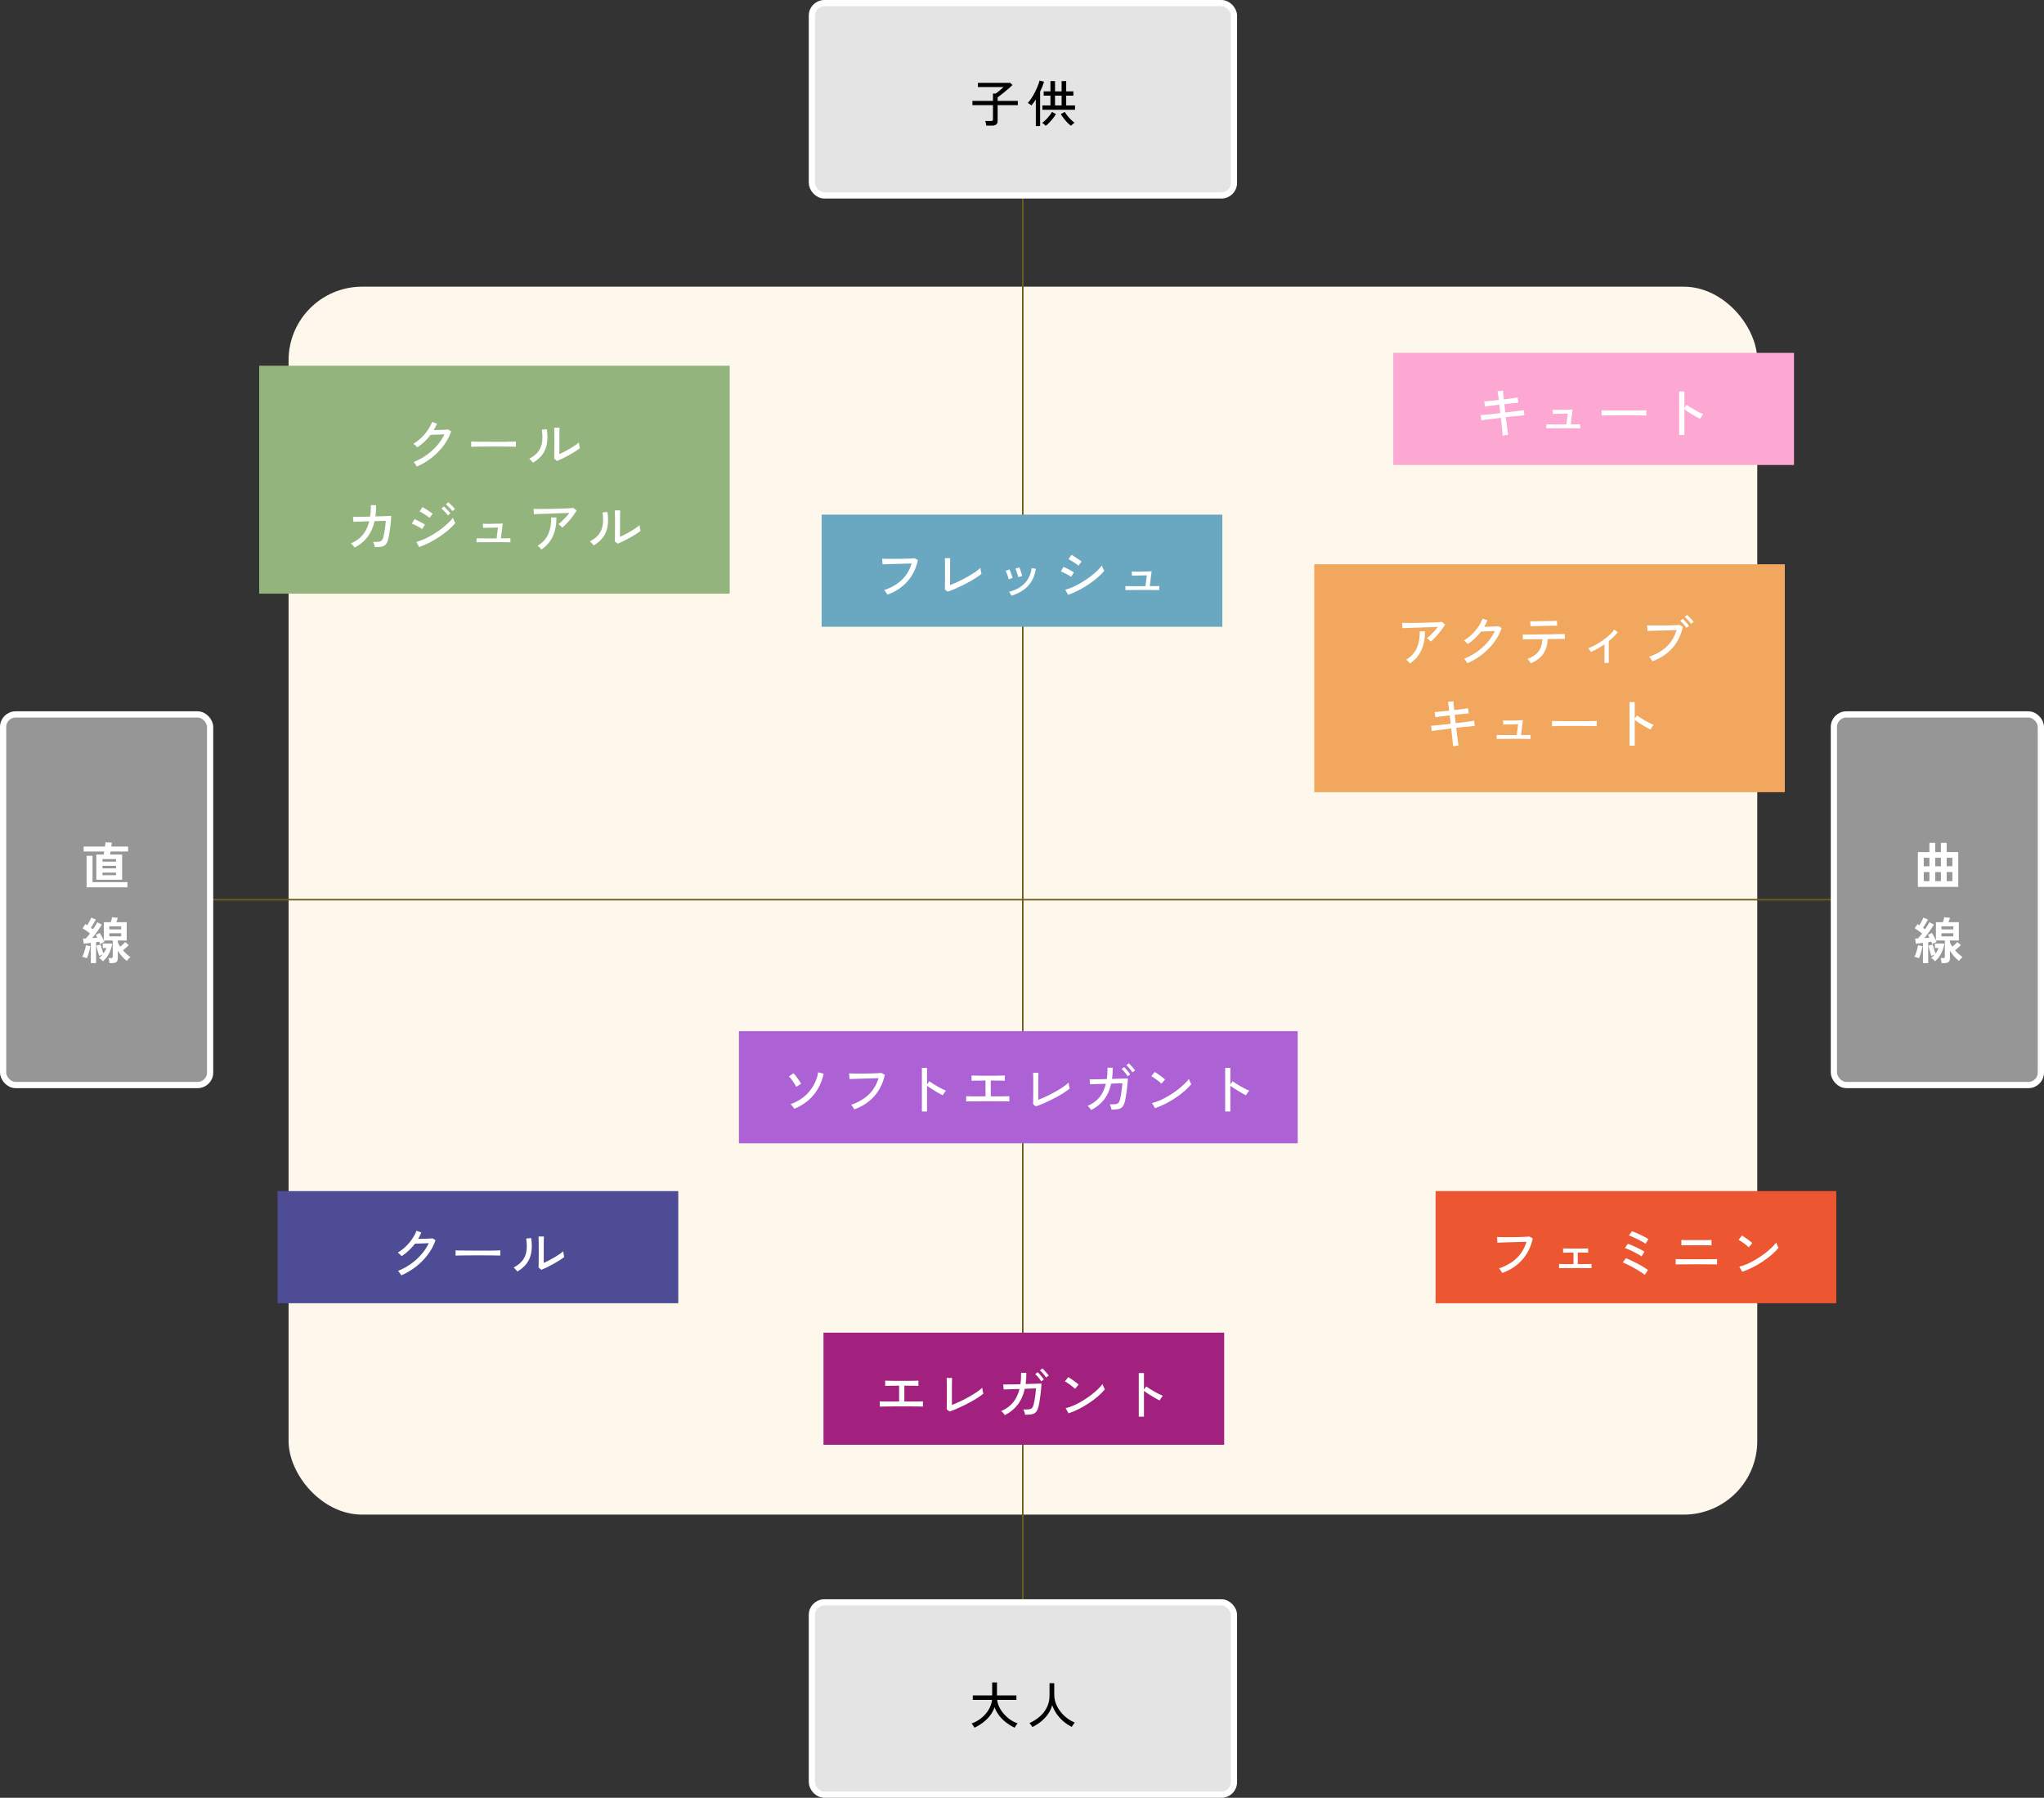
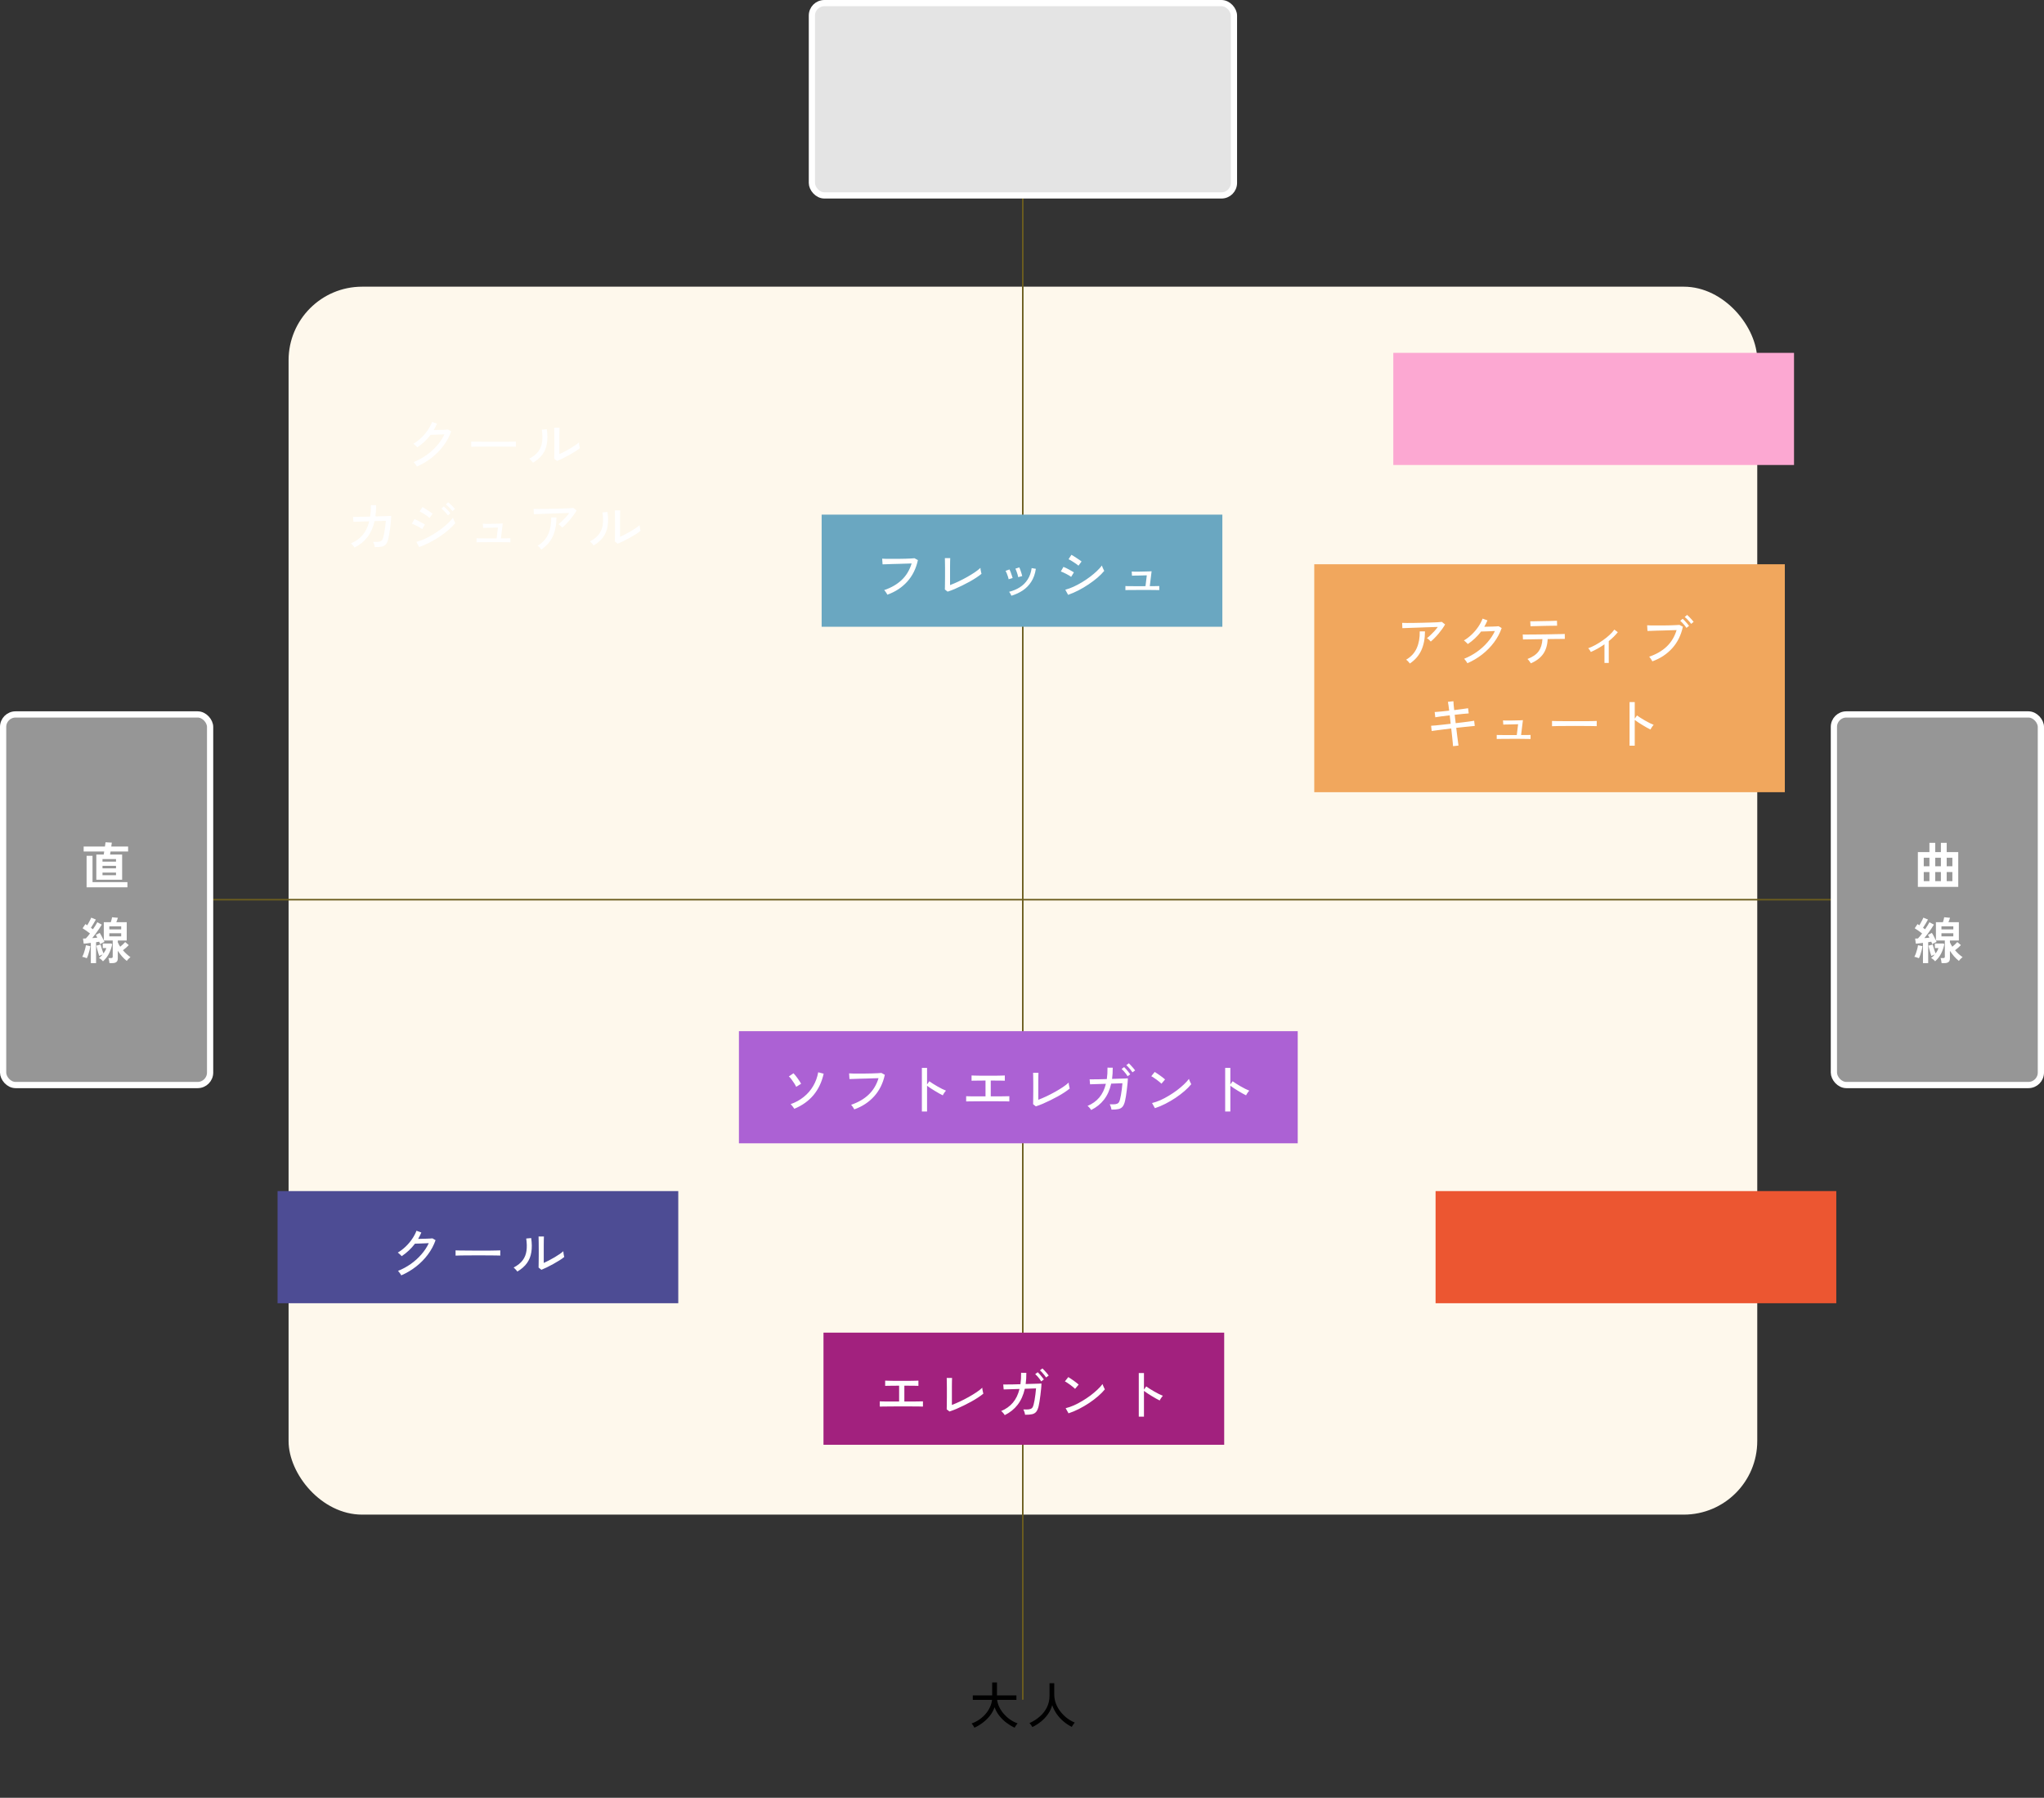
<svg xmlns="http://www.w3.org/2000/svg" width="1112" height="978" viewBox="0 0 1112 978" fill="none">
  <rect x="0" y="0" width="1112" height="978" fill="#333333" stroke="none" />
  <rect x="157" y="155.958" width="799" height="668" rx="40" fill="#FEF8EC" />
  <line x1="84.756" y1="489.424" x2="1027.24" y2="489.424" stroke="#6C5D1E" stroke-width="0.848" />
  <line x1="556.424" y1="54.201" x2="556.424" y2="924.646" stroke="#6C5D1E" stroke-width="0.848" />
-   <rect x="141" y="198.958" width="256" height="124" fill="#94B47E" />
  <rect x="715" y="306.958" width="256" height="124" fill="#F1A75D" />
  <rect x="447" y="279.958" width="218" height="61" fill="#6AA7C1" />
  <rect x="758" y="191.958" width="218" height="61" fill="#FCA8D2" />
  <rect x="781" y="647.958" width="218" height="61" fill="#EC5631" />
  <rect x="448" y="724.958" width="218" height="61" fill="#A2217E" />
  <rect x="151" y="647.958" width="218" height="61" fill="#4D4C94" />
  <rect x="402" y="560.958" width="304" height="61" fill="#AC61D4" />
  <rect x="441.695" y="1.695" width="229.61" height="104.61" rx="6.78" fill="#E4E4E4" stroke="white" stroke-width="3.39" />
  <rect x="997.695" y="388.653" width="112.61" height="201.61" rx="6.78" fill="#969696" stroke="white" stroke-width="3.39" />
  <rect x="1.695" y="388.653" width="112.61" height="201.61" rx="6.78" fill="#969696" stroke="white" stroke-width="3.39" />
-   <rect x="441.695" y="871.695" width="229.61" height="104.61" rx="6.78" fill="#E4E4E4" stroke="white" stroke-width="3.39" />
  <path d="M226.8 253.798C226.7 253.578 226.54 253.308 226.32 252.988C226.1 252.668 225.87 252.358 225.63 252.058C225.41 251.758 225.21 251.528 225.03 251.368C227.49 250.388 229.8 249.138 231.96 247.618C234.12 246.098 236.04 244.368 237.72 242.428C239.42 240.488 240.77 238.438 241.77 236.278C241.15 236.298 240.46 236.328 239.7 236.368C238.96 236.408 238.22 236.438 237.48 236.458C236.76 236.478 236.11 236.498 235.53 236.518C234.97 236.538 234.55 236.548 234.27 236.548C232.23 239.228 229.82 241.498 227.04 243.358C226.92 243.198 226.72 242.988 226.44 242.728C226.18 242.468 225.91 242.218 225.63 241.978C225.35 241.718 225.11 241.528 224.91 241.408C226.41 240.528 227.83 239.448 229.17 238.168C230.51 236.888 231.69 235.498 232.71 233.998C233.73 232.498 234.52 231.008 235.08 229.528L237.72 230.488C237.48 231.088 237.21 231.678 236.91 232.258C236.63 232.838 236.32 233.408 235.98 233.968C236.64 233.948 237.37 233.928 238.17 233.908C238.99 233.888 239.79 233.868 240.57 233.848C241.35 233.808 242.03 233.778 242.61 233.758C243.21 233.718 243.6 233.688 243.78 233.668L245.46 234.658C244.5 237.418 243.11 240.018 241.29 242.458C239.47 244.898 237.32 247.088 234.84 249.028C232.38 250.948 229.7 252.538 226.8 253.798ZM256.35 243.058C256.35 242.878 256.35 242.598 256.35 242.218C256.35 241.818 256.35 241.428 256.35 241.048C256.35 240.668 256.34 240.388 256.32 240.208C256.82 240.228 257.57 240.248 258.57 240.268C259.57 240.268 260.73 240.278 262.05 240.298C263.39 240.298 264.8 240.308 266.28 240.328C267.78 240.328 269.27 240.328 270.75 240.328C272.25 240.328 273.66 240.328 274.98 240.328C276.3 240.308 277.46 240.288 278.46 240.268C279.46 240.248 280.2 240.228 280.68 240.208C280.68 240.268 280.68 240.358 280.68 240.478C280.68 240.598 280.68 240.728 280.68 240.868C280.68 241.228 280.67 241.638 280.65 242.098C280.65 242.538 280.66 242.848 280.68 243.028C280.06 243.008 279.14 242.988 277.92 242.968C276.7 242.948 275.3 242.938 273.72 242.938C272.16 242.918 270.53 242.908 268.83 242.908C267.13 242.908 265.47 242.918 263.85 242.938C262.23 242.938 260.76 242.948 259.44 242.968C258.14 242.988 257.11 243.018 256.35 243.058ZM303.03 250.768L301.5 249.538C301.52 249.258 301.53 248.778 301.53 248.098C301.55 247.398 301.56 246.598 301.56 245.698C301.58 244.778 301.59 243.828 301.59 242.848C301.59 241.868 301.59 240.958 301.59 240.118C301.59 238.698 301.58 237.298 301.56 235.918C301.56 234.538 301.54 233.448 301.5 232.648H304.41C304.39 233.028 304.37 233.648 304.35 234.508C304.35 235.348 304.34 236.268 304.32 237.268C304.32 238.248 304.32 239.158 304.32 239.998V247.048C305.16 246.668 306.1 246.208 307.14 245.668C308.18 245.128 309.21 244.558 310.23 243.958C311.25 243.358 312.18 242.768 313.02 242.188C313.86 241.608 314.51 241.098 314.97 240.658C314.97 240.918 315 241.268 315.06 241.708C315.12 242.148 315.19 242.568 315.27 242.968C315.37 243.348 315.44 243.618 315.48 243.778C314.82 244.338 313.95 244.958 312.87 245.638C311.81 246.298 310.67 246.968 309.45 247.648C308.25 248.308 307.08 248.918 305.94 249.478C304.8 250.018 303.83 250.448 303.03 250.768ZM289.95 251.728C289.83 251.528 289.65 251.288 289.41 251.008C289.17 250.728 288.91 250.458 288.63 250.198C288.37 249.918 288.14 249.698 287.94 249.538C290.14 248.378 291.79 247.048 292.89 245.548C293.99 244.048 294.67 242.328 294.93 240.388C295.19 238.428 295.14 236.218 294.78 233.758L297.48 233.518C297.9 236.338 297.93 238.878 297.57 241.138C297.23 243.378 296.44 245.368 295.2 247.108C293.96 248.848 292.21 250.388 289.95 251.728ZM192.87 297.868C192.69 297.528 192.41 297.138 192.03 296.698C191.65 296.238 191.27 295.878 190.89 295.618C193.49 294.538 195.62 293.018 197.28 291.058C198.94 289.098 200.14 286.608 200.88 283.588L192.27 283.858L192.06 281.158C192.24 281.178 192.78 281.188 193.68 281.188C194.6 281.168 195.74 281.148 197.1 281.128C198.46 281.088 199.89 281.048 201.39 281.008C201.53 280.068 201.63 279.088 201.69 278.068C201.75 277.028 201.78 275.938 201.78 274.798L204.63 274.828C204.63 275.928 204.6 276.988 204.54 278.008C204.48 279.008 204.38 279.978 204.24 280.918C205.68 280.878 207.02 280.848 208.26 280.828C209.5 280.788 210.53 280.748 211.35 280.708C212.19 280.668 212.69 280.638 212.85 280.618C212.83 281.418 212.77 282.388 212.67 283.528C212.57 284.668 212.44 285.848 212.28 287.068C212.12 288.268 211.95 289.398 211.77 290.458C211.61 291.498 211.45 292.338 211.29 292.978C210.97 294.318 210.54 295.328 210 296.008C209.46 296.688 208.71 297.138 207.75 297.358C206.79 297.558 205.52 297.648 203.94 297.628C203.88 297.248 203.76 296.778 203.58 296.218C203.42 295.638 203.21 295.158 202.95 294.778C204.25 294.818 205.26 294.798 205.98 294.718C206.72 294.618 207.28 294.378 207.66 293.998C208.04 293.618 208.33 293.038 208.53 292.258C208.71 291.598 208.89 290.758 209.07 289.738C209.27 288.698 209.44 287.608 209.58 286.468C209.74 285.328 209.85 284.278 209.91 283.318L203.79 283.498C203.01 286.918 201.71 289.818 199.89 292.198C198.07 294.558 195.73 296.448 192.87 297.868ZM228.03 297.598L226.53 294.808C227.97 294.408 229.46 293.868 231 293.188C232.54 292.488 234.06 291.678 235.56 290.758C237.08 289.838 238.53 288.868 239.91 287.848C241.29 286.808 242.54 285.758 243.66 284.698C244.78 283.638 245.71 282.618 246.45 281.638C246.51 281.878 246.61 282.198 246.75 282.598C246.91 282.978 247.08 283.358 247.26 283.738C247.44 284.118 247.58 284.398 247.68 284.578C246.68 285.798 245.45 287.038 243.99 288.298C242.53 289.538 240.92 290.748 239.16 291.928C237.42 293.088 235.6 294.158 233.7 295.138C231.82 296.118 229.93 296.938 228.03 297.598ZM233.7 281.728C233.5 281.528 233.16 281.258 232.68 280.918C232.2 280.578 231.68 280.228 231.12 279.868C230.56 279.488 230.02 279.148 229.5 278.848C229 278.548 228.6 278.338 228.3 278.218L229.86 275.818C230.22 276.018 230.66 276.288 231.18 276.628C231.7 276.948 232.23 277.288 232.77 277.648C233.33 278.008 233.84 278.358 234.3 278.698C234.78 279.018 235.14 279.268 235.38 279.448L233.7 281.728ZM229.68 287.818C229.42 287.598 229.05 287.348 228.57 287.068C228.11 286.788 227.6 286.508 227.04 286.228C226.48 285.928 225.93 285.658 225.39 285.418C224.87 285.178 224.43 284.998 224.07 284.878L225.51 282.388C225.91 282.548 226.37 282.758 226.89 283.018C227.43 283.278 227.97 283.558 228.51 283.858C229.07 284.138 229.59 284.418 230.07 284.698C230.55 284.958 230.92 285.178 231.18 285.358L229.68 287.818ZM246.18 278.068C245.9 277.668 245.54 277.238 245.1 276.778C244.68 276.318 244.24 275.878 243.78 275.458C243.34 275.018 242.93 274.668 242.55 274.408L243.81 273.238C244.15 273.478 244.56 273.828 245.04 274.288C245.52 274.748 245.99 275.218 246.45 275.698C246.91 276.158 247.26 276.548 247.5 276.868L246.18 278.068ZM243.72 280.378C243.44 279.978 243.09 279.548 242.67 279.088C242.25 278.608 241.82 278.158 241.38 277.738C240.94 277.298 240.54 276.938 240.18 276.658L241.44 275.488C241.76 275.748 242.15 276.108 242.61 276.568C243.09 277.028 243.55 277.498 243.99 277.978C244.45 278.458 244.8 278.868 245.04 279.208L243.72 280.378ZM259.26 295.018V292.798C259.42 292.818 259.76 292.838 260.28 292.858C260.82 292.858 261.45 292.858 262.17 292.858C262.91 292.858 263.68 292.868 264.48 292.888C265.28 292.888 266.05 292.888 266.79 292.888C267.53 292.888 268.16 292.888 268.68 292.888L270.18 292.858L270.9 286.978C270.3 286.998 269.6 287.018 268.8 287.038C268 287.058 267.19 287.078 266.37 287.098C265.55 287.098 264.82 287.108 264.18 287.128C263.56 287.148 263.11 287.168 262.83 287.188L262.68 284.908C262.96 284.928 263.47 284.948 264.21 284.968C264.95 284.968 265.79 284.968 266.73 284.968C267.69 284.948 268.64 284.928 269.58 284.908C270.52 284.888 271.35 284.868 272.07 284.848C272.79 284.808 273.27 284.778 273.51 284.758L272.52 292.858C273.3 292.858 274.06 292.858 274.8 292.858C275.54 292.838 276.17 292.828 276.69 292.828C277.21 292.808 277.54 292.798 277.68 292.798V295.018C277.5 294.998 277.06 294.988 276.36 294.988C275.68 294.968 274.87 294.958 273.93 294.958C272.99 294.938 272.05 294.928 271.11 294.928C270.17 294.928 269.36 294.928 268.68 294.928C268.24 294.928 267.66 294.928 266.94 294.928C266.24 294.928 265.47 294.938 264.63 294.958C263.81 294.958 263.02 294.958 262.26 294.958C261.5 294.958 260.84 294.968 260.28 294.988C259.74 294.988 259.4 294.998 259.26 295.018ZM305.88 287.008C305.66 286.728 305.34 286.398 304.92 286.018C304.5 285.638 304.12 285.358 303.78 285.178C304.38 284.738 305.03 284.178 305.73 283.498C306.45 282.818 307.16 282.098 307.86 281.338C308.56 280.558 309.18 279.798 309.72 279.058C308.86 279.078 307.84 279.108 306.66 279.148C305.5 279.188 304.26 279.228 302.94 279.268C301.64 279.308 300.34 279.358 299.04 279.418C297.74 279.458 296.51 279.498 295.35 279.538C294.21 279.578 293.21 279.618 292.35 279.658C291.49 279.678 290.85 279.698 290.43 279.718L290.31 276.838C290.91 276.858 291.78 276.878 292.92 276.898C294.08 276.898 295.38 276.888 296.82 276.868C298.28 276.848 299.78 276.818 301.32 276.778C302.86 276.738 304.34 276.698 305.76 276.658C307.18 276.618 308.43 276.568 309.51 276.508C310.61 276.428 311.41 276.358 311.91 276.298L313.68 277.708C313.26 278.448 312.74 279.258 312.12 280.138C311.5 280.998 310.83 281.858 310.11 282.718C309.39 283.578 308.66 284.378 307.92 285.118C307.2 285.858 306.52 286.488 305.88 287.008ZM294.51 298.948C294.31 298.648 294.01 298.288 293.61 297.868C293.21 297.428 292.83 297.098 292.47 296.878C295.19 295.278 297.12 293.168 298.26 290.548C299.42 287.928 299.96 284.908 299.88 281.488H302.73C302.73 285.468 302.06 288.908 300.72 291.808C299.38 294.688 297.31 297.068 294.51 298.948ZM336.03 295.768L334.5 294.538C334.52 294.258 334.53 293.778 334.53 293.098C334.55 292.398 334.56 291.598 334.56 290.698C334.58 289.778 334.59 288.828 334.59 287.848C334.59 286.868 334.59 285.958 334.59 285.118C334.59 283.698 334.58 282.298 334.56 280.918C334.56 279.538 334.54 278.448 334.5 277.648H337.41C337.39 278.028 337.37 278.648 337.35 279.508C337.35 280.348 337.34 281.268 337.32 282.268C337.32 283.248 337.32 284.158 337.32 284.998V292.048C338.16 291.668 339.1 291.208 340.14 290.668C341.18 290.128 342.21 289.558 343.23 288.958C344.25 288.358 345.18 287.768 346.02 287.188C346.86 286.608 347.51 286.098 347.97 285.658C347.97 285.918 348 286.268 348.06 286.708C348.12 287.148 348.19 287.568 348.27 287.968C348.37 288.348 348.44 288.618 348.48 288.778C347.82 289.338 346.95 289.958 345.87 290.638C344.81 291.298 343.67 291.968 342.45 292.648C341.25 293.308 340.08 293.918 338.94 294.478C337.8 295.018 336.83 295.448 336.03 295.768ZM322.95 296.728C322.83 296.528 322.65 296.288 322.41 296.008C322.17 295.728 321.91 295.458 321.63 295.198C321.37 294.918 321.14 294.698 320.94 294.538C323.14 293.378 324.79 292.048 325.89 290.548C326.99 289.048 327.67 287.328 327.93 285.388C328.19 283.428 328.14 281.218 327.78 278.758L330.48 278.518C330.9 281.338 330.93 283.878 330.57 286.138C330.23 288.378 329.44 290.368 328.2 292.108C326.96 293.848 325.21 295.388 322.95 296.728Z" fill="white" />
  <path d="M218.3 693.798C218.2 693.578 218.04 693.308 217.82 692.988C217.6 692.668 217.37 692.358 217.13 692.058C216.91 691.758 216.71 691.528 216.53 691.368C218.99 690.388 221.3 689.138 223.46 687.618C225.62 686.098 227.54 684.368 229.22 682.428C230.92 680.488 232.27 678.438 233.27 676.278C232.65 676.298 231.96 676.328 231.2 676.368C230.46 676.408 229.72 676.438 228.98 676.458C228.26 676.478 227.61 676.498 227.03 676.518C226.47 676.538 226.05 676.548 225.77 676.548C223.73 679.228 221.32 681.498 218.54 683.358C218.42 683.198 218.22 682.988 217.94 682.728C217.68 682.468 217.41 682.218 217.13 681.978C216.85 681.718 216.61 681.528 216.41 681.408C217.91 680.528 219.33 679.448 220.67 678.168C222.01 676.888 223.19 675.498 224.21 673.998C225.23 672.498 226.02 671.008 226.58 669.528L229.22 670.488C228.98 671.088 228.71 671.678 228.41 672.258C228.13 672.838 227.82 673.408 227.48 673.968C228.14 673.948 228.87 673.928 229.67 673.908C230.49 673.888 231.29 673.868 232.07 673.848C232.85 673.808 233.53 673.778 234.11 673.758C234.71 673.718 235.1 673.688 235.28 673.668L236.96 674.658C236 677.418 234.61 680.018 232.79 682.458C230.97 684.898 228.82 687.088 226.34 689.028C223.88 690.948 221.2 692.538 218.3 693.798ZM247.85 683.058C247.85 682.878 247.85 682.598 247.85 682.218C247.85 681.818 247.85 681.428 247.85 681.048C247.85 680.668 247.84 680.388 247.82 680.208C248.32 680.228 249.07 680.248 250.07 680.268C251.07 680.268 252.23 680.278 253.55 680.298C254.89 680.298 256.3 680.308 257.78 680.328C259.28 680.328 260.77 680.328 262.25 680.328C263.75 680.328 265.16 680.328 266.48 680.328C267.8 680.308 268.96 680.288 269.96 680.268C270.96 680.248 271.7 680.228 272.18 680.208C272.18 680.268 272.18 680.358 272.18 680.478C272.18 680.598 272.18 680.728 272.18 680.868C272.18 681.228 272.17 681.638 272.15 682.098C272.15 682.538 272.16 682.848 272.18 683.028C271.56 683.008 270.64 682.988 269.42 682.968C268.2 682.948 266.8 682.938 265.22 682.938C263.66 682.918 262.03 682.908 260.33 682.908C258.63 682.908 256.97 682.918 255.35 682.938C253.73 682.938 252.26 682.948 250.94 682.968C249.64 682.988 248.61 683.018 247.85 683.058ZM294.53 690.768L293 689.538C293.02 689.258 293.03 688.778 293.03 688.098C293.05 687.398 293.06 686.598 293.06 685.698C293.08 684.778 293.09 683.828 293.09 682.848C293.09 681.868 293.09 680.958 293.09 680.118C293.09 678.698 293.08 677.298 293.06 675.918C293.06 674.538 293.04 673.448 293 672.648H295.91C295.89 673.028 295.87 673.648 295.85 674.508C295.85 675.348 295.84 676.268 295.82 677.268C295.82 678.248 295.82 679.158 295.82 679.998V687.048C296.66 686.668 297.6 686.208 298.64 685.668C299.68 685.128 300.71 684.558 301.73 683.958C302.75 683.358 303.68 682.768 304.52 682.188C305.36 681.608 306.01 681.098 306.47 680.658C306.47 680.918 306.5 681.268 306.56 681.708C306.62 682.148 306.69 682.568 306.77 682.968C306.87 683.348 306.94 683.618 306.98 683.778C306.32 684.338 305.45 684.958 304.37 685.638C303.31 686.298 302.17 686.968 300.95 687.648C299.75 688.308 298.58 688.918 297.44 689.478C296.3 690.018 295.33 690.448 294.53 690.768ZM281.45 691.728C281.33 691.528 281.15 691.288 280.91 691.008C280.67 690.728 280.41 690.458 280.13 690.198C279.87 689.918 279.64 689.698 279.44 689.538C281.64 688.378 283.29 687.048 284.39 685.548C285.49 684.048 286.17 682.328 286.43 680.388C286.69 678.428 286.64 676.218 286.28 673.758L288.98 673.518C289.4 676.338 289.43 678.878 289.07 681.138C288.73 683.378 287.94 685.368 286.7 687.108C285.46 688.848 283.71 690.388 281.45 691.728Z" fill="white" />
  <path d="M482.75 323.508C482.67 323.328 482.53 323.078 482.33 322.758C482.13 322.418 481.91 322.088 481.67 321.768C481.43 321.428 481.21 321.178 481.01 321.018C484.85 319.718 488.02 317.888 490.52 315.528C493.04 313.148 494.85 310.148 495.95 306.528C495.07 306.548 494.03 306.578 492.83 306.618C491.63 306.658 490.38 306.698 489.08 306.738C487.8 306.758 486.56 306.788 485.36 306.828C484.16 306.868 483.1 306.908 482.18 306.948C481.26 306.968 480.58 306.988 480.14 307.008L479.93 303.918C480.45 303.958 481.17 303.988 482.09 304.008C483.01 304.008 484.05 304.008 485.21 304.008C486.39 304.008 487.59 304.008 488.81 304.008C490.05 303.988 491.24 303.968 492.38 303.948C493.54 303.908 494.57 303.868 495.47 303.828C496.37 303.768 497.05 303.718 497.51 303.678L499.37 304.698C498.37 309.338 496.43 313.248 493.55 316.428C490.67 319.608 487.07 321.968 482.75 323.508ZM515.54 321.858L514.04 320.688C514.06 320.428 514.07 319.938 514.07 319.218C514.09 318.478 514.1 317.628 514.1 316.668C514.12 315.688 514.13 314.708 514.13 313.728C514.13 312.728 514.13 311.828 514.13 311.028C514.13 310.348 514.13 309.618 514.13 308.838C514.13 308.058 514.12 307.298 514.1 306.558C514.1 305.818 514.09 305.188 514.07 304.668C514.07 304.128 514.06 303.778 514.04 303.618H516.95C516.93 303.998 516.91 304.608 516.89 305.448C516.89 306.288 516.88 307.198 516.86 308.178C516.86 309.158 516.86 310.068 516.86 310.908V318.288C518.24 317.768 519.72 317.138 521.3 316.398C522.9 315.638 524.47 314.828 526.01 313.968C527.55 313.108 528.96 312.248 530.24 311.388C531.54 310.508 532.59 309.688 533.39 308.928C533.39 309.148 533.42 309.488 533.48 309.948C533.56 310.388 533.65 310.818 533.75 311.238C533.85 311.658 533.92 311.968 533.96 312.168C533.16 312.828 532.2 313.528 531.08 314.268C529.98 314.988 528.77 315.718 527.45 316.458C526.15 317.178 524.8 317.878 523.4 318.558C522.02 319.238 520.66 319.868 519.32 320.448C517.98 321.008 516.72 321.478 515.54 321.858ZM550.25 324.078C550.13 323.798 549.94 323.428 549.68 322.968C549.42 322.488 549.18 322.148 548.96 321.948C551.14 321.408 553.09 320.588 554.81 319.488C556.55 318.388 557.97 316.978 559.07 315.258C560.19 313.518 560.92 311.448 561.26 309.048L563.54 309.438C563.12 312.198 562.29 314.538 561.05 316.458C559.81 318.378 558.27 319.958 556.43 321.198C554.59 322.418 552.53 323.378 550.25 324.078ZM553.94 313.968C553.88 313.548 553.76 313.048 553.58 312.468C553.4 311.868 553.2 311.288 552.98 310.728C552.78 310.148 552.58 309.698 552.38 309.378L554.54 308.658C554.72 308.978 554.91 309.438 555.11 310.038C555.33 310.638 555.53 311.248 555.71 311.868C555.91 312.468 556.05 312.968 556.13 313.368L553.94 313.968ZM548.72 315.108C548.66 314.688 548.53 314.188 548.33 313.608C548.15 313.008 547.94 312.428 547.7 311.868C547.48 311.308 547.27 310.868 547.07 310.548L549.2 309.768C549.38 310.088 549.58 310.548 549.8 311.148C550.02 311.728 550.23 312.328 550.43 312.948C550.65 313.548 550.81 314.048 550.91 314.448L548.72 315.108ZM581.09 323.598L579.56 320.808C581 320.428 582.49 319.888 584.03 319.188C585.59 318.468 587.12 317.658 588.62 316.758C590.14 315.838 591.58 314.868 592.94 313.848C594.32 312.808 595.57 311.758 596.69 310.698C597.81 309.638 598.74 308.618 599.48 307.638C599.54 307.878 599.65 308.198 599.81 308.598C599.97 308.978 600.14 309.358 600.32 309.738C600.5 310.098 600.64 310.368 600.74 310.548C599.74 311.768 598.51 313.008 597.05 314.268C595.59 315.508 593.98 316.718 592.22 317.898C590.48 319.078 588.66 320.158 586.76 321.138C584.86 322.118 582.97 322.938 581.09 323.598ZM586.73 307.728C586.53 307.528 586.19 307.258 585.71 306.918C585.25 306.578 584.73 306.228 584.15 305.868C583.59 305.488 583.05 305.148 582.53 304.848C582.03 304.548 581.63 304.338 581.33 304.218L582.89 301.818C583.25 302.018 583.69 302.278 584.21 302.598C584.73 302.918 585.27 303.268 585.83 303.648C586.39 304.008 586.9 304.348 587.36 304.668C587.82 304.988 588.17 305.248 588.41 305.448L586.73 307.728ZM582.74 313.818C582.48 313.598 582.11 313.348 581.63 313.068C581.17 312.788 580.66 312.508 580.1 312.228C579.54 311.928 578.99 311.658 578.45 311.418C577.93 311.178 577.49 310.998 577.13 310.878L578.54 308.388C578.94 308.528 579.41 308.728 579.95 308.988C580.49 309.248 581.03 309.528 581.57 309.828C582.13 310.128 582.65 310.418 583.13 310.698C583.61 310.958 583.98 311.178 584.24 311.358L582.74 313.818ZM612.26 321.018V318.798C612.42 318.818 612.76 318.838 613.28 318.858C613.82 318.858 614.45 318.858 615.17 318.858C615.91 318.858 616.68 318.868 617.48 318.888C618.28 318.888 619.05 318.888 619.79 318.888C620.53 318.888 621.16 318.888 621.68 318.888L623.18 318.858L623.9 312.978C623.3 312.998 622.6 313.018 621.8 313.038C621 313.058 620.19 313.078 619.37 313.098C618.55 313.098 617.82 313.108 617.18 313.128C616.56 313.148 616.11 313.168 615.83 313.188L615.68 310.908C615.96 310.928 616.47 310.948 617.21 310.968C617.95 310.968 618.79 310.968 619.73 310.968C620.69 310.948 621.64 310.928 622.58 310.908C623.52 310.888 624.35 310.868 625.07 310.848C625.79 310.808 626.27 310.778 626.51 310.758L625.52 318.858C626.3 318.858 627.06 318.858 627.8 318.858C628.54 318.838 629.17 318.828 629.69 318.828C630.21 318.808 630.54 318.798 630.68 318.798V321.018C630.5 320.998 630.06 320.988 629.36 320.988C628.68 320.968 627.87 320.958 626.93 320.958C625.99 320.938 625.05 320.928 624.11 320.928C623.17 320.928 622.36 320.928 621.68 320.928C621.24 320.928 620.66 320.928 619.94 320.928C619.24 320.928 618.47 320.938 617.63 320.958C616.81 320.958 616.02 320.958 615.26 320.958C614.5 320.958 613.84 320.968 613.28 320.988C612.74 320.988 612.4 320.998 612.26 321.018Z" fill="white" />
-   <path d="M817.5 236.918C817.48 236.498 817.42 235.788 817.32 234.788C817.22 233.788 817.1 232.628 816.96 231.308C816.82 229.968 816.67 228.628 816.51 227.288C815.15 227.448 813.79 227.618 812.43 227.798C811.09 227.958 809.85 228.118 808.71 228.278C807.57 228.418 806.63 228.548 805.89 228.668L805.56 225.818C806.22 225.778 807.11 225.708 808.23 225.608C809.35 225.488 810.6 225.358 811.98 225.218C813.38 225.058 814.79 224.898 816.21 224.738L815.7 220.148C814.14 220.328 812.65 220.508 811.23 220.688C809.81 220.868 808.68 221.038 807.84 221.198L807.51 218.348C808.33 218.308 809.46 218.218 810.9 218.078C812.36 217.938 813.86 217.778 815.4 217.598C815.28 216.578 815.16 215.638 815.04 214.778C814.92 213.898 814.81 213.238 814.71 212.798L817.71 212.468C817.73 212.948 817.77 213.618 817.83 214.478C817.91 215.318 818.01 216.258 818.13 217.298C819.67 217.098 821.12 216.908 822.48 216.728C823.86 216.548 824.93 216.398 825.69 216.278L826.02 219.098C825.28 219.118 824.22 219.208 822.84 219.368C821.46 219.508 819.98 219.668 818.4 219.848L818.94 224.408C820.32 224.248 821.66 224.088 822.96 223.928C824.26 223.768 825.43 223.618 826.47 223.478C827.53 223.318 828.37 223.188 828.99 223.088L829.32 225.908C828.8 225.948 828 226.028 826.92 226.148C825.86 226.248 824.65 226.368 823.29 226.508C821.95 226.648 820.6 226.798 819.24 226.958C819.4 228.278 819.56 229.598 819.72 230.918C819.88 232.218 820.03 233.378 820.17 234.398C820.31 235.398 820.41 236.128 820.47 236.588L817.5 236.918ZM841.26 233.018V230.798C841.42 230.818 841.76 230.838 842.28 230.858C842.82 230.858 843.45 230.858 844.17 230.858C844.91 230.858 845.68 230.868 846.48 230.888C847.28 230.888 848.05 230.888 848.79 230.888C849.53 230.888 850.16 230.888 850.68 230.888L852.18 230.858L852.9 224.978C852.3 224.998 851.6 225.018 850.8 225.038C850 225.058 849.19 225.078 848.37 225.098C847.55 225.098 846.82 225.108 846.18 225.128C845.56 225.148 845.11 225.168 844.83 225.188L844.68 222.908C844.96 222.928 845.47 222.948 846.21 222.968C846.95 222.968 847.79 222.968 848.73 222.968C849.69 222.948 850.64 222.928 851.58 222.908C852.52 222.888 853.35 222.868 854.07 222.848C854.79 222.808 855.27 222.778 855.51 222.758L854.52 230.858C855.3 230.858 856.06 230.858 856.8 230.858C857.54 230.838 858.17 230.828 858.69 230.828C859.21 230.808 859.54 230.798 859.68 230.798V233.018C859.5 232.998 859.06 232.988 858.36 232.988C857.68 232.968 856.87 232.958 855.93 232.958C854.99 232.938 854.05 232.928 853.11 232.928C852.17 232.928 851.36 232.928 850.68 232.928C850.24 232.928 849.66 232.928 848.94 232.928C848.24 232.928 847.47 232.938 846.63 232.958C845.81 232.958 845.02 232.958 844.26 232.958C843.5 232.958 842.84 232.968 842.28 232.988C841.74 232.988 841.4 232.998 841.26 233.018ZM871.35 226.058C871.35 225.878 871.35 225.598 871.35 225.218C871.35 224.818 871.35 224.428 871.35 224.048C871.35 223.668 871.34 223.388 871.32 223.208C871.82 223.228 872.57 223.248 873.57 223.268C874.57 223.268 875.73 223.278 877.05 223.298C878.39 223.298 879.8 223.308 881.28 223.328C882.78 223.328 884.27 223.328 885.75 223.328C887.25 223.328 888.66 223.328 889.98 223.328C891.3 223.308 892.46 223.288 893.46 223.268C894.46 223.248 895.2 223.228 895.68 223.208C895.68 223.268 895.68 223.358 895.68 223.478C895.68 223.598 895.68 223.728 895.68 223.868C895.68 224.228 895.67 224.638 895.65 225.098C895.65 225.538 895.66 225.848 895.68 226.028C895.06 226.008 894.14 225.988 892.92 225.968C891.7 225.948 890.3 225.938 888.72 225.938C887.16 225.918 885.53 225.908 883.83 225.908C882.13 225.908 880.47 225.918 878.85 225.938C877.23 225.938 875.76 225.948 874.44 225.968C873.14 225.988 872.11 226.018 871.35 226.058ZM913.53 236.648V212.948H916.35V221.948L917.58 220.208C918.06 220.568 918.68 220.988 919.44 221.468C920.22 221.948 921.05 222.448 921.93 222.968C922.81 223.468 923.66 223.928 924.48 224.348C925.32 224.768 926.04 225.088 926.64 225.308C926.48 225.448 926.28 225.688 926.04 226.028C925.8 226.368 925.57 226.708 925.35 227.048C925.15 227.388 925 227.658 924.9 227.858C924.36 227.598 923.71 227.258 922.95 226.838C922.19 226.398 921.39 225.928 920.55 225.428C919.73 224.928 918.95 224.438 918.21 223.958C917.47 223.458 916.85 223.018 916.35 222.638V236.648H913.53Z" fill="white" />
  <path d="M778.38 349.008C778.16 348.728 777.84 348.398 777.42 348.018C777 347.638 776.62 347.358 776.28 347.178C776.88 346.738 777.53 346.178 778.23 345.498C778.95 344.818 779.66 344.098 780.36 343.338C781.06 342.558 781.68 341.798 782.22 341.058C781.36 341.078 780.34 341.108 779.16 341.148C778 341.188 776.76 341.228 775.44 341.268C774.14 341.308 772.84 341.358 771.54 341.418C770.24 341.458 769.01 341.498 767.85 341.538C766.71 341.578 765.71 341.618 764.85 341.658C763.99 341.678 763.35 341.698 762.93 341.718L762.81 338.838C763.41 338.858 764.28 338.878 765.42 338.898C766.58 338.898 767.88 338.888 769.32 338.868C770.78 338.848 772.28 338.818 773.82 338.778C775.36 338.738 776.84 338.698 778.26 338.658C779.68 338.618 780.93 338.568 782.01 338.508C783.11 338.428 783.91 338.358 784.41 338.298L786.18 339.708C785.76 340.448 785.24 341.258 784.62 342.138C784 342.998 783.33 343.858 782.61 344.718C781.89 345.578 781.16 346.378 780.42 347.118C779.7 347.858 779.02 348.488 778.38 349.008ZM767.01 360.948C766.81 360.648 766.51 360.288 766.11 359.868C765.71 359.428 765.33 359.098 764.97 358.878C767.69 357.278 769.62 355.168 770.76 352.548C771.92 349.928 772.46 346.908 772.38 343.488H775.23C775.23 347.468 774.56 350.908 773.22 353.808C771.88 356.688 769.81 359.068 767.01 360.948ZM798.3 360.798C798.2 360.578 798.04 360.308 797.82 359.988C797.6 359.668 797.37 359.358 797.13 359.058C796.91 358.758 796.71 358.528 796.53 358.368C798.99 357.388 801.3 356.138 803.46 354.618C805.62 353.098 807.54 351.368 809.22 349.428C810.92 347.488 812.27 345.438 813.27 343.278C812.65 343.298 811.96 343.328 811.2 343.368C810.46 343.408 809.72 343.438 808.98 343.458C808.26 343.478 807.61 343.498 807.03 343.518C806.47 343.538 806.05 343.548 805.77 343.548C803.73 346.228 801.32 348.498 798.54 350.358C798.42 350.198 798.22 349.988 797.94 349.728C797.68 349.468 797.41 349.218 797.13 348.978C796.85 348.718 796.61 348.528 796.41 348.408C797.91 347.528 799.33 346.448 800.67 345.168C802.01 343.888 803.19 342.498 804.21 340.998C805.23 339.498 806.02 338.008 806.58 336.528L809.22 337.488C808.98 338.088 808.71 338.678 808.41 339.258C808.13 339.838 807.82 340.408 807.48 340.968C808.14 340.948 808.87 340.928 809.67 340.908C810.49 340.888 811.29 340.868 812.07 340.848C812.85 340.808 813.53 340.778 814.11 340.758C814.71 340.718 815.1 340.688 815.28 340.668L816.96 341.658C816 344.418 814.61 347.018 812.79 349.458C810.97 351.898 808.82 354.088 806.34 356.028C803.88 357.948 801.2 359.538 798.3 360.798ZM832.83 360.858C832.71 360.658 832.54 360.398 832.32 360.078C832.1 359.758 831.87 359.448 831.63 359.148C831.39 358.848 831.18 358.628 831 358.488C833.78 357.428 835.79 356.048 837.03 354.348C838.29 352.628 838.99 350.408 839.13 347.688C837.87 347.708 836.64 347.728 835.44 347.748C834.26 347.768 833.18 347.788 832.2 347.808C831.24 347.808 830.43 347.818 829.77 347.838C829.13 347.858 828.72 347.868 828.54 347.868L828.42 345.168C828.58 345.188 829.09 345.198 829.95 345.198C830.81 345.198 831.9 345.188 833.22 345.168C834.54 345.148 835.97 345.138 837.51 345.138C839.05 345.118 840.59 345.098 842.13 345.078C843.69 345.038 845.13 345.008 846.45 344.988C847.77 344.968 848.86 344.948 849.72 344.928C850.6 344.908 851.12 344.888 851.28 344.868L851.31 347.568C851.13 347.568 850.68 347.568 849.96 347.568C849.24 347.568 848.33 347.578 847.23 347.598C846.13 347.598 844.93 347.608 843.63 347.628C843.35 347.628 843.07 347.638 842.79 347.658C842.53 347.658 842.26 347.658 841.98 347.658C841.84 350.918 841.03 353.608 839.55 355.728C838.07 357.848 835.83 359.558 832.83 360.858ZM832.65 340.698L832.5 337.998C832.66 337.998 833.1 337.998 833.82 337.998C834.54 337.978 835.42 337.958 836.46 337.938C837.52 337.918 838.63 337.898 839.79 337.878C840.95 337.858 842.05 337.838 843.09 337.818C844.15 337.778 845.04 337.748 845.76 337.728C846.48 337.708 846.91 337.698 847.05 337.698L847.11 340.398C846.93 340.378 846.48 340.378 845.76 340.398C845.04 340.398 844.16 340.408 843.12 340.428C842.1 340.448 841.02 340.468 839.88 340.488C838.76 340.508 837.68 340.538 836.64 340.578C835.6 340.598 834.72 340.618 834 340.638C833.28 340.658 832.83 340.678 832.65 340.698ZM872.88 360.648V350.508C871.66 351.348 870.42 352.128 869.16 352.848C867.9 353.548 866.67 354.158 865.47 354.678C865.29 354.338 865.07 353.968 864.81 353.568C864.55 353.168 864.28 352.868 864 352.668C865.28 352.208 866.6 351.608 867.96 350.868C869.34 350.108 870.68 349.268 871.98 348.348C873.3 347.428 874.5 346.468 875.58 345.468C876.68 344.468 877.57 343.478 878.25 342.498L880.14 343.908C878.8 345.608 877.16 347.228 875.22 348.768V360.648H872.88ZM898.92 359.778C898.84 359.598 898.7 359.338 898.5 358.998C898.3 358.658 898.08 358.328 897.84 358.008C897.6 357.668 897.38 357.418 897.18 357.258C901.02 355.958 904.19 354.128 906.69 351.768C909.21 349.388 911.02 346.388 912.12 342.768C911.24 342.788 910.2 342.818 909 342.858C907.8 342.898 906.55 342.938 905.25 342.978C903.97 342.998 902.72 343.028 901.5 343.068C900.3 343.108 899.24 343.148 898.32 343.188C897.4 343.208 896.72 343.228 896.28 343.248L896.1 340.158C896.62 340.198 897.34 340.228 898.26 340.248C899.18 340.248 900.22 340.248 901.38 340.248C902.56 340.248 903.76 340.248 904.98 340.248C906.22 340.228 907.41 340.208 908.55 340.188C909.71 340.148 910.74 340.108 911.64 340.068C912.54 340.028 913.22 339.988 913.68 339.948L915.54 340.938C914.54 345.578 912.6 349.488 909.72 352.668C906.84 355.848 903.24 358.218 898.92 359.778ZM917.49 341.568C917.23 341.148 916.9 340.698 916.5 340.218C916.1 339.738 915.69 339.278 915.27 338.838C914.85 338.378 914.46 337.998 914.1 337.698L915.45 336.618C915.75 336.878 916.12 337.248 916.56 337.728C917.02 338.208 917.46 338.698 917.88 339.198C918.32 339.698 918.66 340.118 918.9 340.458L917.49 341.568ZM920.01 339.408C919.75 338.988 919.41 338.548 918.99 338.088C918.59 337.608 918.17 337.148 917.73 336.708C917.29 336.268 916.89 335.908 916.53 335.628L917.85 334.518C918.17 334.778 918.56 335.148 919.02 335.628C919.48 336.088 919.93 336.568 920.37 337.068C920.81 337.548 921.15 337.958 921.39 338.298L920.01 339.408ZM790.5 405.918C790.48 405.498 790.42 404.788 790.32 403.788C790.22 402.788 790.1 401.628 789.96 400.308C789.82 398.968 789.67 397.628 789.51 396.288C788.15 396.448 786.79 396.618 785.43 396.798C784.09 396.958 782.85 397.118 781.71 397.278C780.57 397.418 779.63 397.548 778.89 397.668L778.56 394.818C779.22 394.778 780.11 394.708 781.23 394.608C782.35 394.488 783.6 394.358 784.98 394.218C786.38 394.058 787.79 393.898 789.21 393.738L788.7 389.148C787.14 389.328 785.65 389.508 784.23 389.688C782.81 389.868 781.68 390.038 780.84 390.198L780.51 387.348C781.33 387.308 782.46 387.218 783.9 387.078C785.36 386.938 786.86 386.778 788.4 386.598C788.28 385.578 788.16 384.638 788.04 383.778C787.92 382.898 787.81 382.238 787.71 381.798L790.71 381.468C790.73 381.948 790.77 382.618 790.83 383.478C790.91 384.318 791.01 385.258 791.13 386.298C792.67 386.098 794.12 385.908 795.48 385.728C796.86 385.548 797.93 385.398 798.69 385.278L799.02 388.098C798.28 388.118 797.22 388.208 795.84 388.368C794.46 388.508 792.98 388.668 791.4 388.848L791.94 393.408C793.32 393.248 794.66 393.088 795.96 392.928C797.26 392.768 798.43 392.618 799.47 392.478C800.53 392.318 801.37 392.188 801.99 392.088L802.32 394.908C801.8 394.948 801 395.028 799.92 395.148C798.86 395.248 797.65 395.368 796.29 395.508C794.95 395.648 793.6 395.798 792.24 395.958C792.4 397.278 792.56 398.598 792.72 399.918C792.88 401.218 793.03 402.378 793.17 403.398C793.31 404.398 793.41 405.128 793.47 405.588L790.5 405.918ZM814.26 402.018V399.798C814.42 399.818 814.76 399.838 815.28 399.858C815.82 399.858 816.45 399.858 817.17 399.858C817.91 399.858 818.68 399.868 819.48 399.888C820.28 399.888 821.05 399.888 821.79 399.888C822.53 399.888 823.16 399.888 823.68 399.888L825.18 399.858L825.9 393.978C825.3 393.998 824.6 394.018 823.8 394.038C823 394.058 822.19 394.078 821.37 394.098C820.55 394.098 819.82 394.108 819.18 394.128C818.56 394.148 818.11 394.168 817.83 394.188L817.68 391.908C817.96 391.928 818.47 391.948 819.21 391.968C819.95 391.968 820.79 391.968 821.73 391.968C822.69 391.948 823.64 391.928 824.58 391.908C825.52 391.888 826.35 391.868 827.07 391.848C827.79 391.808 828.27 391.778 828.51 391.758L827.52 399.858C828.3 399.858 829.06 399.858 829.8 399.858C830.54 399.838 831.17 399.828 831.69 399.828C832.21 399.808 832.54 399.798 832.68 399.798V402.018C832.5 401.998 832.06 401.988 831.36 401.988C830.68 401.968 829.87 401.958 828.93 401.958C827.99 401.938 827.05 401.928 826.11 401.928C825.17 401.928 824.36 401.928 823.68 401.928C823.24 401.928 822.66 401.928 821.94 401.928C821.24 401.928 820.47 401.938 819.63 401.958C818.81 401.958 818.02 401.958 817.26 401.958C816.5 401.958 815.84 401.968 815.28 401.988C814.74 401.988 814.4 401.998 814.26 402.018ZM844.35 395.058C844.35 394.878 844.35 394.598 844.35 394.218C844.35 393.818 844.35 393.428 844.35 393.048C844.35 392.668 844.34 392.388 844.32 392.208C844.82 392.228 845.57 392.248 846.57 392.268C847.57 392.268 848.73 392.278 850.05 392.298C851.39 392.298 852.8 392.308 854.28 392.328C855.78 392.328 857.27 392.328 858.75 392.328C860.25 392.328 861.66 392.328 862.98 392.328C864.3 392.308 865.46 392.288 866.46 392.268C867.46 392.248 868.2 392.228 868.68 392.208C868.68 392.268 868.68 392.358 868.68 392.478C868.68 392.598 868.68 392.728 868.68 392.868C868.68 393.228 868.67 393.638 868.65 394.098C868.65 394.538 868.66 394.848 868.68 395.028C868.06 395.008 867.14 394.988 865.92 394.968C864.7 394.948 863.3 394.938 861.72 394.938C860.16 394.918 858.53 394.908 856.83 394.908C855.13 394.908 853.47 394.918 851.85 394.938C850.23 394.938 848.76 394.948 847.44 394.968C846.14 394.988 845.11 395.018 844.35 395.058ZM886.53 405.648V381.948H889.35V390.948L890.58 389.208C891.06 389.568 891.68 389.988 892.44 390.468C893.22 390.948 894.05 391.448 894.93 391.968C895.81 392.468 896.66 392.928 897.48 393.348C898.32 393.768 899.04 394.088 899.64 394.308C899.48 394.448 899.28 394.688 899.04 395.028C898.8 395.368 898.57 395.708 898.35 396.048C898.15 396.388 898 396.658 897.9 396.858C897.36 396.598 896.71 396.258 895.95 395.838C895.19 395.398 894.39 394.928 893.55 394.428C892.73 393.928 891.95 393.438 891.21 392.958C890.47 392.458 889.85 392.018 889.35 391.638V405.648H886.53Z" fill="white" />
  <path d="M478.62 765.188V762.338C478.94 762.358 479.59 762.378 480.57 762.398C481.57 762.398 482.81 762.408 484.29 762.428C485.77 762.428 487.39 762.428 489.15 762.428V753.818C487.95 753.818 486.8 753.828 485.7 753.848C484.62 753.848 483.71 753.858 482.97 753.878C482.23 753.878 481.76 753.888 481.56 753.908V751.058C481.82 751.078 482.37 751.098 483.21 751.118C484.07 751.138 485.14 751.158 486.42 751.178C487.7 751.178 489.1 751.178 490.62 751.178C492.12 751.178 493.51 751.178 494.79 751.178C496.07 751.158 497.14 751.138 498 751.118C498.86 751.098 499.41 751.078 499.65 751.058V753.908C499.33 753.868 498.47 753.848 497.07 753.848C495.69 753.828 494 753.818 492 753.818V762.428C493.7 762.428 495.27 762.428 496.71 762.428C498.15 762.408 499.35 762.388 500.31 762.368C501.27 762.348 501.87 762.338 502.11 762.338V765.188C501.83 765.148 501.15 765.128 500.07 765.128C498.99 765.108 497.63 765.098 495.99 765.098C494.35 765.098 492.53 765.098 490.53 765.098C489.19 765.098 487.86 765.098 486.54 765.098C485.22 765.098 484 765.108 482.88 765.128C481.76 765.128 480.82 765.138 480.06 765.158C479.32 765.158 478.84 765.168 478.62 765.188ZM516.54 767.858L515.04 766.688C515.06 766.428 515.07 765.938 515.07 765.218C515.09 764.478 515.1 763.628 515.1 762.668C515.12 761.688 515.13 760.708 515.13 759.728C515.13 758.728 515.13 757.828 515.13 757.028C515.13 756.348 515.13 755.618 515.13 754.838C515.13 754.058 515.12 753.298 515.1 752.558C515.1 751.818 515.09 751.188 515.07 750.668C515.07 750.128 515.06 749.778 515.04 749.618H517.95C517.93 749.998 517.91 750.608 517.89 751.448C517.89 752.288 517.88 753.198 517.86 754.178C517.86 755.158 517.86 756.068 517.86 756.908V764.288C519.24 763.768 520.72 763.138 522.3 762.398C523.9 761.638 525.47 760.828 527.01 759.968C528.55 759.108 529.96 758.248 531.24 757.388C532.54 756.508 533.59 755.688 534.39 754.928C534.39 755.148 534.42 755.488 534.48 755.948C534.56 756.388 534.65 756.818 534.75 757.238C534.85 757.658 534.92 757.968 534.96 758.168C534.16 758.828 533.2 759.528 532.08 760.268C530.98 760.988 529.77 761.718 528.45 762.458C527.15 763.178 525.8 763.878 524.4 764.558C523.02 765.238 521.66 765.868 520.32 766.448C518.98 767.008 517.72 767.478 516.54 767.858ZM546.6 769.838C546.44 769.498 546.16 769.108 545.76 768.668C545.38 768.208 545.01 767.858 544.65 767.618C547.25 766.538 549.38 765.018 551.04 763.058C552.7 761.098 553.9 758.608 554.64 755.588L546.03 755.858L545.79 753.158C545.97 753.158 546.51 753.158 547.41 753.158C548.33 753.158 549.47 753.148 550.83 753.128C552.19 753.088 553.63 753.048 555.15 753.008C555.43 751.108 555.55 749.038 555.51 746.798L558.36 746.828C558.38 749.008 558.26 751.038 558 752.918C559.42 752.878 560.75 752.838 561.99 752.798C563.25 752.758 564.29 752.728 565.11 752.708C565.95 752.668 566.44 752.638 566.58 752.618C566.58 753.418 566.52 754.388 566.4 755.528C566.3 756.668 566.17 757.838 566.01 759.038C565.87 760.238 565.71 761.368 565.53 762.428C565.37 763.468 565.21 764.308 565.05 764.948C564.73 766.288 564.3 767.298 563.76 767.978C563.22 768.658 562.47 769.108 561.51 769.328C560.55 769.548 559.27 769.648 557.67 769.628C557.63 769.248 557.52 768.768 557.34 768.188C557.16 767.608 556.95 767.128 556.71 766.748C558.01 766.788 559.02 766.768 559.74 766.688C560.48 766.588 561.04 766.358 561.42 765.998C561.8 765.618 562.09 765.028 562.29 764.228C562.47 763.588 562.65 762.758 562.83 761.738C563.01 760.698 563.17 759.608 563.31 758.468C563.47 757.328 563.58 756.268 563.64 755.288L557.52 755.498C556.76 758.918 555.46 761.818 553.62 764.198C551.8 766.558 549.46 768.438 546.6 769.838ZM569.1 749.348C568.84 748.928 568.51 748.478 568.11 747.998C567.73 747.498 567.33 747.028 566.91 746.588C566.49 746.128 566.1 745.758 565.74 745.478L567.12 744.428C567.42 744.688 567.79 745.068 568.23 745.568C568.69 746.048 569.13 746.538 569.55 747.038C569.99 747.538 570.32 747.958 570.54 748.298L569.1 749.348ZM566.46 751.478C566.22 751.058 565.91 750.598 565.53 750.098C565.15 749.598 564.75 749.118 564.33 748.658C563.91 748.198 563.53 747.818 563.19 747.518L564.57 746.498C564.87 746.758 565.24 747.138 565.68 747.638C566.12 748.138 566.54 748.648 566.94 749.168C567.36 749.668 567.68 750.088 567.9 750.428L566.46 751.478ZM581.31 768.848L579.75 766.058C581.17 765.718 582.66 765.208 584.22 764.528C585.78 763.828 587.32 763.018 588.84 762.098C590.38 761.178 591.85 760.198 593.25 759.158C594.65 758.098 595.91 757.038 597.03 755.978C598.17 754.918 599.1 753.898 599.82 752.918C599.88 753.138 599.99 753.448 600.15 753.848C600.31 754.228 600.48 754.608 600.66 754.988C600.84 755.348 600.98 755.618 601.08 755.798C600.12 756.998 598.9 758.238 597.42 759.518C595.94 760.798 594.31 762.038 592.53 763.238C590.75 764.418 588.9 765.498 586.98 766.478C585.06 767.458 583.17 768.248 581.31 768.848ZM584.88 755.528C584.66 755.288 584.31 754.978 583.83 754.598C583.37 754.198 582.86 753.798 582.3 753.398C581.74 752.978 581.19 752.598 580.65 752.258C580.13 751.898 579.69 751.638 579.33 751.478L581.19 749.138C581.55 749.338 581.99 749.618 582.51 749.978C583.05 750.338 583.6 750.718 584.16 751.118C584.72 751.518 585.24 751.908 585.72 752.288C586.2 752.668 586.57 752.978 586.83 753.218L584.88 755.528ZM619.53 770.648V746.948H622.35V755.948L623.58 754.208C624.06 754.568 624.68 754.988 625.44 755.468C626.22 755.948 627.05 756.448 627.93 756.968C628.81 757.468 629.66 757.928 630.48 758.348C631.32 758.768 632.04 759.088 632.64 759.308C632.48 759.448 632.28 759.688 632.04 760.028C631.8 760.368 631.57 760.708 631.35 761.048C631.15 761.388 631 761.658 630.9 761.858C630.36 761.598 629.71 761.258 628.95 760.838C628.19 760.398 627.39 759.928 626.55 759.428C625.73 758.928 624.95 758.438 624.21 757.958C623.47 757.458 622.85 757.018 622.35 756.638V770.648H619.53Z" fill="white" />
-   <path d="M817.25 692.508C817.17 692.328 817.03 692.078 816.83 691.758C816.63 691.418 816.41 691.088 816.17 690.768C815.93 690.428 815.71 690.178 815.51 690.018C819.35 688.718 822.52 686.888 825.02 684.528C827.54 682.148 829.35 679.148 830.45 675.528C829.57 675.548 828.53 675.578 827.33 675.618C826.13 675.658 824.88 675.698 823.58 675.738C822.3 675.758 821.06 675.788 819.86 675.828C818.66 675.868 817.6 675.908 816.68 675.948C815.76 675.968 815.08 675.988 814.64 676.008L814.43 672.918C814.95 672.958 815.67 672.988 816.59 673.008C817.51 673.008 818.55 673.008 819.71 673.008C820.89 673.008 822.09 673.008 823.31 673.008C824.55 672.988 825.74 672.968 826.88 672.948C828.04 672.908 829.07 672.868 829.97 672.828C830.87 672.768 831.55 672.718 832.01 672.678L833.87 673.698C832.87 678.338 830.93 682.248 828.05 685.428C825.17 688.608 821.57 690.968 817.25 692.508ZM848.18 689.898V687.588C848.42 687.608 848.91 687.628 849.65 687.648C850.39 687.648 851.31 687.648 852.41 687.648C853.51 687.648 854.72 687.648 856.04 687.648V681.378C855.14 681.378 854.28 681.388 853.46 681.408C852.66 681.408 851.98 681.418 851.42 681.438C850.88 681.438 850.53 681.448 850.37 681.468V679.128C850.69 679.148 851.48 679.168 852.74 679.188C854.02 679.208 855.52 679.218 857.24 679.218C858.36 679.218 859.39 679.218 860.33 679.218C861.27 679.198 862.06 679.188 862.7 679.188C863.36 679.168 863.79 679.148 863.99 679.128V681.468C863.75 681.428 863.12 681.408 862.1 681.408C861.08 681.388 859.83 681.378 858.35 681.378V687.648C859.61 687.648 860.77 687.648 861.83 687.648C862.91 687.628 863.8 687.618 864.5 687.618C865.2 687.598 865.64 687.588 865.82 687.588V689.898C865.6 689.878 865.08 689.868 864.26 689.868C863.46 689.848 862.44 689.838 861.2 689.838C859.98 689.838 858.62 689.838 857.12 689.838C856.12 689.838 855.12 689.838 854.12 689.838C853.14 689.838 852.23 689.838 851.39 689.838C850.55 689.838 849.84 689.848 849.26 689.868C848.7 689.868 848.34 689.878 848.18 689.898ZM894.8 693.528C894.42 693.188 893.85 692.768 893.09 692.268C892.35 691.768 891.51 691.248 890.57 690.708C889.65 690.148 888.7 689.608 887.72 689.088C886.76 688.568 885.85 688.108 884.99 687.708C884.13 687.288 883.41 686.988 882.83 686.808L884.54 684.468C885.4 684.768 886.39 685.188 887.51 685.728C888.63 686.248 889.76 686.818 890.9 687.438C892.06 688.038 893.13 688.648 894.11 689.268C895.11 689.868 895.92 690.408 896.54 690.888L894.8 693.528ZM893.03 683.478C892.63 683.158 892.03 682.778 891.23 682.338C890.45 681.878 889.59 681.418 888.65 680.958C887.73 680.478 886.85 680.058 886.01 679.698C885.17 679.338 884.49 679.088 883.97 678.948L885.62 676.608C886.24 676.808 886.96 677.088 887.78 677.448C888.6 677.788 889.44 678.168 890.3 678.588C891.16 678.988 891.97 679.398 892.73 679.818C893.51 680.218 894.15 680.588 894.65 680.928L893.03 683.478ZM895.22 676.608C894.82 676.288 894.22 675.908 893.42 675.468C892.64 675.028 891.78 674.578 890.84 674.118C889.92 673.658 889.04 673.248 888.2 672.888C887.36 672.508 886.68 672.238 886.16 672.078L887.84 669.798C888.44 669.978 889.15 670.248 889.97 670.608C890.81 670.968 891.67 671.358 892.55 671.778C893.43 672.198 894.24 672.608 894.98 673.008C895.74 673.408 896.34 673.758 896.78 674.058L895.22 676.608ZM911.63 687.858V684.918C911.83 684.938 912.25 684.958 912.89 684.978C913.55 684.978 914.34 684.988 915.26 685.008C916.18 685.008 917.14 685.008 918.14 685.008C919.14 685.008 920.09 685.008 920.99 685.008C921.91 685.008 922.68 685.008 923.3 685.008C923.9 685.008 924.63 685.008 925.49 685.008C926.35 685.008 927.24 685.008 928.16 685.008C929.1 684.988 929.99 684.978 930.83 684.978C931.67 684.978 932.39 684.978 932.99 684.978C933.59 684.958 933.97 684.938 934.13 684.918V687.858C933.97 687.838 933.6 687.828 933.02 687.828C932.44 687.808 931.73 687.798 930.89 687.798C930.07 687.798 929.2 687.798 928.28 687.798C927.36 687.778 926.46 687.768 925.58 687.768C924.72 687.768 923.96 687.768 923.3 687.768C922.78 687.768 922.08 687.768 921.2 687.768C920.32 687.768 919.36 687.778 918.32 687.798C917.3 687.798 916.31 687.798 915.35 687.798C914.39 687.798 913.57 687.808 912.89 687.828C912.21 687.828 911.79 687.838 911.63 687.858ZM914.72 677.478V674.538C914.92 674.558 915.37 674.578 916.07 674.598C916.77 674.598 917.58 674.608 918.5 674.628C919.42 674.628 920.33 674.628 921.23 674.628C922.15 674.628 922.92 674.628 923.54 674.628C924.14 674.628 924.83 674.628 925.61 674.628C926.41 674.628 927.2 674.628 927.98 674.628C928.78 674.608 929.46 674.598 930.02 674.598C930.6 674.578 930.96 674.558 931.1 674.538V677.478C930.92 677.458 930.55 677.448 929.99 677.448C929.45 677.428 928.8 677.418 928.04 677.418C927.28 677.398 926.5 677.388 925.7 677.388C924.9 677.388 924.18 677.388 923.54 677.388C923.14 677.388 922.6 677.388 921.92 677.388C921.24 677.388 920.51 677.398 919.73 677.418C918.97 677.418 918.23 677.418 917.51 677.418C916.81 677.418 916.2 677.428 915.68 677.448C915.18 677.448 914.86 677.458 914.72 677.478ZM947.81 691.848L946.25 689.058C947.67 688.718 949.16 688.208 950.72 687.528C952.28 686.828 953.82 686.018 955.34 685.098C956.88 684.178 958.35 683.198 959.75 682.158C961.15 681.098 962.41 680.038 963.53 678.978C964.67 677.918 965.6 676.898 966.32 675.918C966.38 676.138 966.49 676.448 966.65 676.848C966.81 677.228 966.98 677.608 967.16 677.988C967.34 678.348 967.48 678.618 967.58 678.798C966.62 679.998 965.4 681.238 963.92 682.518C962.44 683.798 960.81 685.038 959.03 686.238C957.25 687.418 955.4 688.498 953.48 689.478C951.56 690.458 949.67 691.248 947.81 691.848ZM951.38 678.528C951.16 678.288 950.81 677.978 950.33 677.598C949.87 677.198 949.36 676.798 948.8 676.398C948.24 675.978 947.69 675.598 947.15 675.258C946.63 674.898 946.19 674.638 945.83 674.478L947.69 672.138C948.05 672.338 948.49 672.618 949.01 672.978C949.55 673.338 950.1 673.718 950.66 674.118C951.22 674.518 951.74 674.908 952.22 675.288C952.7 675.668 953.07 675.978 953.33 676.218L951.38 678.528Z" fill="white" />
-   <path d="M432.14 603.178C432.02 602.978 431.84 602.718 431.6 602.398C431.36 602.058 431.1 601.728 430.82 601.408C430.56 601.068 430.33 600.818 430.13 600.658C432.85 599.698 435.24 598.378 437.3 596.698C439.38 595.018 441.08 593.048 442.4 590.788C443.74 588.508 444.65 586.018 445.13 583.318L448.1 584.098C446.04 593.258 440.72 599.618 432.14 603.178ZM433.16 591.238C432.9 590.678 432.54 590.038 432.08 589.318C431.62 588.578 431.13 587.868 430.61 587.188C430.11 586.508 429.63 585.968 429.17 585.568L431.69 583.858C432.01 584.178 432.37 584.588 432.77 585.088C433.17 585.588 433.57 586.118 433.97 586.678C434.39 587.238 434.76 587.778 435.08 588.298C435.42 588.798 435.67 589.218 435.83 589.558L433.16 591.238ZM464.75 603.508C464.67 603.328 464.53 603.078 464.33 602.758C464.13 602.418 463.91 602.088 463.67 601.768C463.43 601.428 463.21 601.178 463.01 601.018C466.85 599.718 470.02 597.888 472.52 595.528C475.04 593.148 476.85 590.148 477.95 586.528C477.07 586.548 476.03 586.578 474.83 586.618C473.63 586.658 472.38 586.698 471.08 586.738C469.8 586.758 468.56 586.788 467.36 586.828C466.16 586.868 465.1 586.908 464.18 586.948C463.26 586.968 462.58 586.988 462.14 587.008L461.93 583.918C462.45 583.958 463.17 583.988 464.09 584.008C465.01 584.008 466.05 584.008 467.21 584.008C468.39 584.008 469.59 584.008 470.81 584.008C472.05 583.988 473.24 583.968 474.38 583.948C475.54 583.908 476.57 583.868 477.47 583.828C478.37 583.768 479.05 583.718 479.51 583.678L481.37 584.698C480.37 589.338 478.43 593.248 475.55 596.428C472.67 599.608 469.07 601.968 464.75 603.508ZM501.53 604.648V580.948H504.35V589.948L505.58 588.208C506.06 588.568 506.68 588.988 507.44 589.468C508.22 589.948 509.05 590.448 509.93 590.968C510.81 591.468 511.66 591.928 512.48 592.348C513.32 592.768 514.04 593.088 514.64 593.308C514.48 593.448 514.28 593.688 514.04 594.028C513.8 594.368 513.57 594.708 513.35 595.048C513.15 595.388 513 595.658 512.9 595.858C512.36 595.598 511.71 595.258 510.95 594.838C510.19 594.398 509.39 593.928 508.55 593.428C507.73 592.928 506.95 592.438 506.21 591.958C505.47 591.458 504.85 591.018 504.35 590.638V604.648H501.53ZM525.62 599.188V596.338C525.94 596.358 526.59 596.378 527.57 596.398C528.57 596.398 529.81 596.408 531.29 596.428C532.77 596.428 534.39 596.428 536.15 596.428V587.818C534.95 587.818 533.8 587.828 532.7 587.848C531.62 587.848 530.71 587.858 529.97 587.878C529.23 587.878 528.76 587.888 528.56 587.908V585.058C528.82 585.078 529.37 585.098 530.21 585.118C531.07 585.138 532.14 585.158 533.42 585.178C534.7 585.178 536.1 585.178 537.62 585.178C539.12 585.178 540.51 585.178 541.79 585.178C543.07 585.158 544.14 585.138 545 585.118C545.86 585.098 546.41 585.078 546.65 585.058V587.908C546.33 587.868 545.47 587.848 544.07 587.848C542.69 587.828 541 587.818 539 587.818V596.428C540.7 596.428 542.27 596.428 543.71 596.428C545.15 596.408 546.35 596.388 547.31 596.368C548.27 596.348 548.87 596.338 549.11 596.338V599.188C548.83 599.148 548.15 599.128 547.07 599.128C545.99 599.108 544.63 599.098 542.99 599.098C541.35 599.098 539.53 599.098 537.53 599.098C536.19 599.098 534.86 599.098 533.54 599.098C532.22 599.098 531 599.108 529.88 599.128C528.76 599.128 527.82 599.138 527.06 599.158C526.32 599.158 525.84 599.168 525.62 599.188ZM563.54 601.858L562.04 600.688C562.06 600.428 562.07 599.938 562.07 599.218C562.09 598.478 562.1 597.628 562.1 596.668C562.12 595.688 562.13 594.708 562.13 593.728C562.13 592.728 562.13 591.828 562.13 591.028C562.13 590.348 562.13 589.618 562.13 588.838C562.13 588.058 562.12 587.298 562.1 586.558C562.1 585.818 562.09 585.188 562.07 584.668C562.07 584.128 562.06 583.778 562.04 583.618H564.95C564.93 583.998 564.91 584.608 564.89 585.448C564.89 586.288 564.88 587.198 564.86 588.178C564.86 589.158 564.86 590.068 564.86 590.908V598.288C566.24 597.768 567.72 597.138 569.3 596.398C570.9 595.638 572.47 594.828 574.01 593.968C575.55 593.108 576.96 592.248 578.24 591.388C579.54 590.508 580.59 589.688 581.39 588.928C581.39 589.148 581.42 589.488 581.48 589.948C581.56 590.388 581.65 590.818 581.75 591.238C581.85 591.658 581.92 591.968 581.96 592.168C581.16 592.828 580.2 593.528 579.08 594.268C577.98 594.988 576.77 595.718 575.45 596.458C574.15 597.178 572.8 597.878 571.4 598.558C570.02 599.238 568.66 599.868 567.32 600.448C565.98 601.008 564.72 601.478 563.54 601.858ZM593.6 603.838C593.44 603.498 593.16 603.108 592.76 602.668C592.38 602.208 592.01 601.858 591.65 601.618C594.25 600.538 596.38 599.018 598.04 597.058C599.7 595.098 600.9 592.608 601.64 589.588L593.03 589.858L592.79 587.158C592.97 587.158 593.51 587.158 594.41 587.158C595.33 587.158 596.47 587.148 597.83 587.128C599.19 587.088 600.63 587.048 602.15 587.008C602.43 585.108 602.55 583.038 602.51 580.798L605.36 580.828C605.38 583.008 605.26 585.038 605 586.918C606.42 586.878 607.75 586.838 608.99 586.798C610.25 586.758 611.29 586.728 612.11 586.708C612.95 586.668 613.44 586.638 613.58 586.618C613.58 587.418 613.52 588.388 613.4 589.528C613.3 590.668 613.17 591.838 613.01 593.038C612.87 594.238 612.71 595.368 612.53 596.428C612.37 597.468 612.21 598.308 612.05 598.948C611.73 600.288 611.3 601.298 610.76 601.978C610.22 602.658 609.47 603.108 608.51 603.328C607.55 603.548 606.27 603.648 604.67 603.628C604.63 603.248 604.52 602.768 604.34 602.188C604.16 601.608 603.95 601.128 603.71 600.748C605.01 600.788 606.02 600.768 606.74 600.688C607.48 600.588 608.04 600.358 608.42 599.998C608.8 599.618 609.09 599.028 609.29 598.228C609.47 597.588 609.65 596.758 609.83 595.738C610.01 594.698 610.17 593.608 610.31 592.468C610.47 591.328 610.58 590.268 610.64 589.288L604.52 589.498C603.76 592.918 602.46 595.818 600.62 598.198C598.8 600.558 596.46 602.438 593.6 603.838ZM616.1 583.348C615.84 582.928 615.51 582.478 615.11 581.998C614.73 581.498 614.33 581.028 613.91 580.588C613.49 580.128 613.1 579.758 612.74 579.478L614.12 578.428C614.42 578.688 614.79 579.068 615.23 579.568C615.69 580.048 616.13 580.538 616.55 581.038C616.99 581.538 617.32 581.958 617.54 582.298L616.1 583.348ZM613.46 585.478C613.22 585.058 612.91 584.598 612.53 584.098C612.15 583.598 611.75 583.118 611.33 582.658C610.91 582.198 610.53 581.818 610.19 581.518L611.57 580.498C611.87 580.758 612.24 581.138 612.68 581.638C613.12 582.138 613.54 582.648 613.94 583.168C614.36 583.668 614.68 584.088 614.9 584.428L613.46 585.478ZM628.31 602.848L626.75 600.058C628.17 599.718 629.66 599.208 631.22 598.528C632.78 597.828 634.32 597.018 635.84 596.098C637.38 595.178 638.85 594.198 640.25 593.158C641.65 592.098 642.91 591.038 644.03 589.978C645.17 588.918 646.1 587.898 646.82 586.918C646.88 587.138 646.99 587.448 647.15 587.848C647.31 588.228 647.48 588.608 647.66 588.988C647.84 589.348 647.98 589.618 648.08 589.798C647.12 590.998 645.9 592.238 644.42 593.518C642.94 594.798 641.31 596.038 639.53 597.238C637.75 598.418 635.9 599.498 633.98 600.478C632.06 601.458 630.17 602.248 628.31 602.848ZM631.88 589.528C631.66 589.288 631.31 588.978 630.83 588.598C630.37 588.198 629.86 587.798 629.3 587.398C628.74 586.978 628.19 586.598 627.65 586.258C627.13 585.898 626.69 585.638 626.33 585.478L628.19 583.138C628.55 583.338 628.99 583.618 629.51 583.978C630.05 584.338 630.6 584.718 631.16 585.118C631.72 585.518 632.24 585.908 632.72 586.288C633.2 586.668 633.57 586.978 633.83 587.218L631.88 589.528ZM666.53 604.648V580.948H669.35V589.948L670.58 588.208C671.06 588.568 671.68 588.988 672.44 589.468C673.22 589.948 674.05 590.448 674.93 590.968C675.81 591.468 676.66 591.928 677.48 592.348C678.32 592.768 679.04 593.088 679.64 593.308C679.48 593.448 679.28 593.688 679.04 594.028C678.8 594.368 678.57 594.708 678.35 595.048C678.15 595.388 678 595.658 677.9 595.858C677.36 595.598 676.71 595.258 675.95 594.838C675.19 594.398 674.39 593.928 673.55 593.428C672.73 592.928 671.95 592.438 671.21 591.958C670.47 591.458 669.85 591.018 669.35 590.638V604.648H666.53Z" fill="white" />
-   <path d="M536.568 68.327C536.55 67.965 536.477 67.522 536.351 66.998C536.242 66.491 536.125 66.094 535.998 65.804H539.144C539.524 65.804 539.795 65.741 539.958 65.615C540.121 65.47 540.202 65.217 540.202 64.855V57.207H529.028V54.874H540.202V50.887H541.748C542.128 50.616 542.589 50.263 543.131 49.83C543.692 49.377 544.234 48.925 544.759 48.473C545.283 48.021 545.681 47.651 545.952 47.361H532.011V45.083H549.64L550.834 46.249C550.49 46.593 550.038 47.009 549.478 47.497C548.935 47.985 548.339 48.501 547.688 49.043C547.055 49.567 546.422 50.092 545.789 50.616C545.156 51.122 544.569 51.583 544.026 51.999C543.502 52.415 543.077 52.731 542.751 52.949V54.874H553.736V57.207H542.751V65.723C542.751 66.627 542.498 67.287 541.992 67.703C541.504 68.119 540.753 68.327 539.741 68.327H536.568ZM567.08 59.729V57.342H571.474V52.053H567.785V49.694H571.474V44.134H573.969V49.694H577.549V44.134H580.044V49.694H583.95V52.053H580.044V57.342H584.845V59.729H567.08ZM563.527 68.571V54.088C563.129 54.702 562.731 55.29 562.334 55.851C561.936 56.393 561.529 56.899 561.113 57.369C560.86 57.116 560.543 56.872 560.164 56.637C559.802 56.384 559.468 56.167 559.16 55.986C559.829 55.299 560.498 54.431 561.167 53.383C561.854 52.334 562.496 51.222 563.093 50.047C563.69 48.853 564.205 47.714 564.639 46.629C565.073 45.544 565.371 44.613 565.534 43.836L567.975 44.432C567.722 45.318 567.414 46.222 567.053 47.144C566.691 48.048 566.293 48.953 565.859 49.857V68.571H563.527ZM582.648 68.435C582.033 67.983 581.373 67.395 580.668 66.672C579.981 65.949 579.321 65.18 578.688 64.367C578.055 63.553 577.531 62.785 577.115 62.062L579.258 60.868C579.619 61.501 580.098 62.197 580.695 62.956C581.292 63.698 581.934 64.412 582.621 65.099C583.326 65.768 583.995 66.329 584.628 66.781C584.465 66.871 584.248 67.016 583.977 67.215C583.724 67.432 583.471 67.649 583.217 67.866C582.982 68.101 582.793 68.29 582.648 68.435ZM568.924 68.435C568.78 68.29 568.581 68.11 568.327 67.893C568.092 67.676 567.848 67.468 567.595 67.269C567.342 67.07 567.125 66.934 566.944 66.862C567.595 66.41 568.264 65.841 568.951 65.153C569.638 64.466 570.28 63.743 570.877 62.984C571.492 62.224 571.971 61.519 572.314 60.868L574.457 62.062C574.041 62.785 573.517 63.553 572.884 64.367C572.251 65.18 571.582 65.949 570.877 66.672C570.19 67.395 569.539 67.983 568.924 68.435ZM573.969 57.342H577.549V52.053H573.969V57.342Z" fill="black" />
+   <path d="M432.14 603.178C431.36 602.058 431.1 601.728 430.82 601.408C430.56 601.068 430.33 600.818 430.13 600.658C432.85 599.698 435.24 598.378 437.3 596.698C439.38 595.018 441.08 593.048 442.4 590.788C443.74 588.508 444.65 586.018 445.13 583.318L448.1 584.098C446.04 593.258 440.72 599.618 432.14 603.178ZM433.16 591.238C432.9 590.678 432.54 590.038 432.08 589.318C431.62 588.578 431.13 587.868 430.61 587.188C430.11 586.508 429.63 585.968 429.17 585.568L431.69 583.858C432.01 584.178 432.37 584.588 432.77 585.088C433.17 585.588 433.57 586.118 433.97 586.678C434.39 587.238 434.76 587.778 435.08 588.298C435.42 588.798 435.67 589.218 435.83 589.558L433.16 591.238ZM464.75 603.508C464.67 603.328 464.53 603.078 464.33 602.758C464.13 602.418 463.91 602.088 463.67 601.768C463.43 601.428 463.21 601.178 463.01 601.018C466.85 599.718 470.02 597.888 472.52 595.528C475.04 593.148 476.85 590.148 477.95 586.528C477.07 586.548 476.03 586.578 474.83 586.618C473.63 586.658 472.38 586.698 471.08 586.738C469.8 586.758 468.56 586.788 467.36 586.828C466.16 586.868 465.1 586.908 464.18 586.948C463.26 586.968 462.58 586.988 462.14 587.008L461.93 583.918C462.45 583.958 463.17 583.988 464.09 584.008C465.01 584.008 466.05 584.008 467.21 584.008C468.39 584.008 469.59 584.008 470.81 584.008C472.05 583.988 473.24 583.968 474.38 583.948C475.54 583.908 476.57 583.868 477.47 583.828C478.37 583.768 479.05 583.718 479.51 583.678L481.37 584.698C480.37 589.338 478.43 593.248 475.55 596.428C472.67 599.608 469.07 601.968 464.75 603.508ZM501.53 604.648V580.948H504.35V589.948L505.58 588.208C506.06 588.568 506.68 588.988 507.44 589.468C508.22 589.948 509.05 590.448 509.93 590.968C510.81 591.468 511.66 591.928 512.48 592.348C513.32 592.768 514.04 593.088 514.64 593.308C514.48 593.448 514.28 593.688 514.04 594.028C513.8 594.368 513.57 594.708 513.35 595.048C513.15 595.388 513 595.658 512.9 595.858C512.36 595.598 511.71 595.258 510.95 594.838C510.19 594.398 509.39 593.928 508.55 593.428C507.73 592.928 506.95 592.438 506.21 591.958C505.47 591.458 504.85 591.018 504.35 590.638V604.648H501.53ZM525.62 599.188V596.338C525.94 596.358 526.59 596.378 527.57 596.398C528.57 596.398 529.81 596.408 531.29 596.428C532.77 596.428 534.39 596.428 536.15 596.428V587.818C534.95 587.818 533.8 587.828 532.7 587.848C531.62 587.848 530.71 587.858 529.97 587.878C529.23 587.878 528.76 587.888 528.56 587.908V585.058C528.82 585.078 529.37 585.098 530.21 585.118C531.07 585.138 532.14 585.158 533.42 585.178C534.7 585.178 536.1 585.178 537.62 585.178C539.12 585.178 540.51 585.178 541.79 585.178C543.07 585.158 544.14 585.138 545 585.118C545.86 585.098 546.41 585.078 546.65 585.058V587.908C546.33 587.868 545.47 587.848 544.07 587.848C542.69 587.828 541 587.818 539 587.818V596.428C540.7 596.428 542.27 596.428 543.71 596.428C545.15 596.408 546.35 596.388 547.31 596.368C548.27 596.348 548.87 596.338 549.11 596.338V599.188C548.83 599.148 548.15 599.128 547.07 599.128C545.99 599.108 544.63 599.098 542.99 599.098C541.35 599.098 539.53 599.098 537.53 599.098C536.19 599.098 534.86 599.098 533.54 599.098C532.22 599.098 531 599.108 529.88 599.128C528.76 599.128 527.82 599.138 527.06 599.158C526.32 599.158 525.84 599.168 525.62 599.188ZM563.54 601.858L562.04 600.688C562.06 600.428 562.07 599.938 562.07 599.218C562.09 598.478 562.1 597.628 562.1 596.668C562.12 595.688 562.13 594.708 562.13 593.728C562.13 592.728 562.13 591.828 562.13 591.028C562.13 590.348 562.13 589.618 562.13 588.838C562.13 588.058 562.12 587.298 562.1 586.558C562.1 585.818 562.09 585.188 562.07 584.668C562.07 584.128 562.06 583.778 562.04 583.618H564.95C564.93 583.998 564.91 584.608 564.89 585.448C564.89 586.288 564.88 587.198 564.86 588.178C564.86 589.158 564.86 590.068 564.86 590.908V598.288C566.24 597.768 567.72 597.138 569.3 596.398C570.9 595.638 572.47 594.828 574.01 593.968C575.55 593.108 576.96 592.248 578.24 591.388C579.54 590.508 580.59 589.688 581.39 588.928C581.39 589.148 581.42 589.488 581.48 589.948C581.56 590.388 581.65 590.818 581.75 591.238C581.85 591.658 581.92 591.968 581.96 592.168C581.16 592.828 580.2 593.528 579.08 594.268C577.98 594.988 576.77 595.718 575.45 596.458C574.15 597.178 572.8 597.878 571.4 598.558C570.02 599.238 568.66 599.868 567.32 600.448C565.98 601.008 564.72 601.478 563.54 601.858ZM593.6 603.838C593.44 603.498 593.16 603.108 592.76 602.668C592.38 602.208 592.01 601.858 591.65 601.618C594.25 600.538 596.38 599.018 598.04 597.058C599.7 595.098 600.9 592.608 601.64 589.588L593.03 589.858L592.79 587.158C592.97 587.158 593.51 587.158 594.41 587.158C595.33 587.158 596.47 587.148 597.83 587.128C599.19 587.088 600.63 587.048 602.15 587.008C602.43 585.108 602.55 583.038 602.51 580.798L605.36 580.828C605.38 583.008 605.26 585.038 605 586.918C606.42 586.878 607.75 586.838 608.99 586.798C610.25 586.758 611.29 586.728 612.11 586.708C612.95 586.668 613.44 586.638 613.58 586.618C613.58 587.418 613.52 588.388 613.4 589.528C613.3 590.668 613.17 591.838 613.01 593.038C612.87 594.238 612.71 595.368 612.53 596.428C612.37 597.468 612.21 598.308 612.05 598.948C611.73 600.288 611.3 601.298 610.76 601.978C610.22 602.658 609.47 603.108 608.51 603.328C607.55 603.548 606.27 603.648 604.67 603.628C604.63 603.248 604.52 602.768 604.34 602.188C604.16 601.608 603.95 601.128 603.71 600.748C605.01 600.788 606.02 600.768 606.74 600.688C607.48 600.588 608.04 600.358 608.42 599.998C608.8 599.618 609.09 599.028 609.29 598.228C609.47 597.588 609.65 596.758 609.83 595.738C610.01 594.698 610.17 593.608 610.31 592.468C610.47 591.328 610.58 590.268 610.64 589.288L604.52 589.498C603.76 592.918 602.46 595.818 600.62 598.198C598.8 600.558 596.46 602.438 593.6 603.838ZM616.1 583.348C615.84 582.928 615.51 582.478 615.11 581.998C614.73 581.498 614.33 581.028 613.91 580.588C613.49 580.128 613.1 579.758 612.74 579.478L614.12 578.428C614.42 578.688 614.79 579.068 615.23 579.568C615.69 580.048 616.13 580.538 616.55 581.038C616.99 581.538 617.32 581.958 617.54 582.298L616.1 583.348ZM613.46 585.478C613.22 585.058 612.91 584.598 612.53 584.098C612.15 583.598 611.75 583.118 611.33 582.658C610.91 582.198 610.53 581.818 610.19 581.518L611.57 580.498C611.87 580.758 612.24 581.138 612.68 581.638C613.12 582.138 613.54 582.648 613.94 583.168C614.36 583.668 614.68 584.088 614.9 584.428L613.46 585.478ZM628.31 602.848L626.75 600.058C628.17 599.718 629.66 599.208 631.22 598.528C632.78 597.828 634.32 597.018 635.84 596.098C637.38 595.178 638.85 594.198 640.25 593.158C641.65 592.098 642.91 591.038 644.03 589.978C645.17 588.918 646.1 587.898 646.82 586.918C646.88 587.138 646.99 587.448 647.15 587.848C647.31 588.228 647.48 588.608 647.66 588.988C647.84 589.348 647.98 589.618 648.08 589.798C647.12 590.998 645.9 592.238 644.42 593.518C642.94 594.798 641.31 596.038 639.53 597.238C637.75 598.418 635.9 599.498 633.98 600.478C632.06 601.458 630.17 602.248 628.31 602.848ZM631.88 589.528C631.66 589.288 631.31 588.978 630.83 588.598C630.37 588.198 629.86 587.798 629.3 587.398C628.74 586.978 628.19 586.598 627.65 586.258C627.13 585.898 626.69 585.638 626.33 585.478L628.19 583.138C628.55 583.338 628.99 583.618 629.51 583.978C630.05 584.338 630.6 584.718 631.16 585.118C631.72 585.518 632.24 585.908 632.72 586.288C633.2 586.668 633.57 586.978 633.83 587.218L631.88 589.528ZM666.53 604.648V580.948H669.35V589.948L670.58 588.208C671.06 588.568 671.68 588.988 672.44 589.468C673.22 589.948 674.05 590.448 674.93 590.968C675.81 591.468 676.66 591.928 677.48 592.348C678.32 592.768 679.04 593.088 679.64 593.308C679.48 593.448 679.28 593.688 679.04 594.028C678.8 594.368 678.57 594.708 678.35 595.048C678.15 595.388 678 595.658 677.9 595.858C677.36 595.598 676.71 595.258 675.95 594.838C675.19 594.398 674.39 593.928 673.55 593.428C672.73 592.928 671.95 592.438 671.21 591.958C670.47 591.458 669.85 591.018 669.35 590.638V604.648H666.53Z" fill="white" />
  <path d="M1043.38 482.449V463.545H1049.67V458.501H1052.82V463.545H1055.91V458.501H1059.06V463.545H1065.35V482.449H1043.38ZM1046.58 479.357H1049.67V474.394H1046.58V479.357ZM1052.82 479.357H1055.91V474.394H1052.82V479.357ZM1059.06 479.357H1062.15V474.394H1059.06V479.357ZM1046.58 471.248H1049.67V466.637H1046.58V471.248ZM1052.82 471.248H1055.91V466.637H1052.82V471.248ZM1059.06 471.248H1062.15V466.637H1059.06V471.248ZM1046.15 523.937V512.926C1045.42 513.016 1044.73 513.107 1044.06 513.197C1043.39 513.269 1042.79 513.324 1042.27 513.36L1041.89 510.566C1042.11 510.566 1042.34 510.566 1042.6 510.566C1042.87 510.548 1043.15 510.53 1043.44 510.512C1044.11 509.825 1044.86 508.921 1045.69 507.8C1045.09 507.33 1044.43 506.842 1043.71 506.335C1042.98 505.811 1042.31 505.359 1041.67 504.979L1043.19 502.701C1043.34 502.791 1043.49 502.891 1043.65 502.999C1043.83 503.108 1044.01 503.225 1044.2 503.352C1044.45 502.936 1044.71 502.475 1044.98 501.969C1045.27 501.444 1045.54 500.938 1045.8 500.45C1046.05 499.944 1046.24 499.528 1046.37 499.202L1048.89 500.233C1048.49 500.956 1048.05 501.725 1047.56 502.538C1047.07 503.352 1046.62 504.075 1046.2 504.708C1046.4 504.853 1046.59 504.997 1046.77 505.142C1046.95 505.268 1047.12 505.395 1047.29 505.522C1047.81 504.78 1048.28 504.075 1048.7 503.406C1049.11 502.719 1049.44 502.149 1049.67 501.697L1052.12 502.999C1051.74 503.65 1051.25 504.41 1050.65 505.278C1050.07 506.127 1049.46 506.995 1048.81 507.881C1048.16 508.749 1047.52 509.563 1046.91 510.322C1047.4 510.286 1047.87 510.25 1048.35 510.214C1048.82 510.159 1049.26 510.114 1049.67 510.078C1049.53 509.789 1049.38 509.518 1049.24 509.264C1049.11 509.011 1048.99 508.785 1048.86 508.586L1051 507.502C1051.35 508.008 1051.72 508.65 1052.12 509.427C1052.53 510.205 1052.89 510.937 1053.2 511.624V501.67H1057.02C1057.17 501.254 1057.3 500.784 1057.43 500.26C1057.56 499.718 1057.65 499.293 1057.7 498.985L1060.88 499.284C1060.8 499.573 1060.68 499.953 1060.5 500.423C1060.33 500.875 1060.17 501.291 1060.01 501.67H1065.68V511.624H1060.82V512.628C1060.98 513.007 1061.17 513.396 1061.39 513.794C1061.61 514.192 1061.85 514.598 1062.12 515.014C1062.61 514.617 1063.1 514.192 1063.59 513.74C1064.09 513.269 1064.51 512.845 1064.84 512.465L1066.79 514.146C1066.39 514.58 1065.9 515.05 1065.32 515.557C1064.74 516.063 1064.18 516.524 1063.61 516.94C1064.25 517.681 1064.92 518.377 1065.62 519.028C1066.35 519.679 1067.04 520.231 1067.71 520.683C1067.53 520.809 1067.3 520.999 1067.03 521.252C1066.78 521.487 1066.53 521.741 1066.27 522.012C1066.04 522.283 1065.85 522.527 1065.7 522.744C1064.82 522.057 1063.95 521.234 1063.1 520.276C1062.27 519.3 1061.51 518.287 1060.82 517.238V521.361C1060.82 522.265 1060.58 522.916 1060.09 523.314C1059.62 523.729 1058.86 523.937 1057.81 523.937H1056.29C1056.26 523.54 1056.18 523.06 1056.07 522.5C1055.98 521.958 1055.87 521.524 1055.72 521.198H1057.08C1057.44 521.198 1057.69 521.144 1057.84 521.035C1057.98 520.927 1058.05 520.71 1058.05 520.384V511.624H1053.2C1053.27 511.769 1053.34 511.904 1053.39 512.031C1053.44 512.157 1053.5 512.284 1053.55 512.411C1053.21 512.537 1052.81 512.718 1052.36 512.953C1051.91 513.17 1051.52 513.387 1051.19 513.604C1051.12 513.405 1051.04 513.197 1050.95 512.98C1050.88 512.745 1050.79 512.51 1050.68 512.275C1050.42 512.329 1050.15 512.383 1049.86 512.438C1049.59 512.474 1049.3 512.51 1049 512.546V523.937H1046.15ZM1052.77 522.934C1052.51 522.627 1052.19 522.301 1051.79 521.958C1051.39 521.632 1050.99 521.37 1050.6 521.171C1051.36 520.574 1052.02 519.923 1052.6 519.218C1052.28 519.327 1051.95 519.462 1051.63 519.625C1051.3 519.77 1051 519.914 1050.73 520.059C1050.59 519.661 1050.41 519.119 1050.19 518.432C1049.99 517.745 1049.79 517.039 1049.59 516.316C1049.39 515.575 1049.24 514.951 1049.13 514.445L1051.46 513.821C1051.57 514.237 1051.71 514.743 1051.87 515.34C1052.05 515.918 1052.24 516.506 1052.44 517.103C1052.66 517.699 1052.86 518.224 1053.04 518.676C1053.8 517.645 1054.31 516.669 1054.58 515.747H1052.63V513.278H1057.21L1057.78 513.631C1057.44 515.385 1056.86 517.067 1056.05 518.676C1055.25 520.285 1054.16 521.704 1052.77 522.934ZM1043.95 521.279C1043.61 521.135 1043.19 520.981 1042.7 520.818C1042.23 520.656 1041.82 520.556 1041.46 520.52C1041.75 520.032 1042.03 519.417 1042.3 518.676C1042.57 517.934 1042.8 517.166 1043 516.37C1043.22 515.575 1043.37 514.852 1043.46 514.201L1045.88 514.716C1045.8 515.367 1045.66 516.108 1045.44 516.94C1045.24 517.772 1045.01 518.576 1044.74 519.354C1044.48 520.113 1044.22 520.755 1043.95 521.279ZM1056.21 509.373H1062.67V507.691H1056.21V509.373ZM1056.21 505.603H1062.67V503.921H1056.21V505.603Z" fill="white" />
  <path d="M52.4 478.571V464.874H56.441L56.685 463.22H45.511V460.508H57.092L57.417 458.202L60.835 458.392L60.536 460.508H69.704V463.22H60.13L59.885 464.874H66.449V478.571H52.4ZM47.111 482.693V465.552H50.338V479.873H69.324V482.693H47.111ZM55.763 476.103H63.113V474.692H55.763V476.103ZM55.763 472.387H63.113V471.004H55.763V472.387ZM55.763 468.726H63.113V467.342H55.763V468.726ZM49.416 523.937V512.926C48.693 513.016 47.997 513.107 47.328 513.197C46.659 513.269 46.062 513.324 45.538 513.36L45.158 510.566C45.375 510.566 45.61 510.566 45.863 510.566C46.135 510.548 46.415 510.53 46.704 510.512C47.373 509.825 48.123 508.921 48.955 507.8C48.358 507.33 47.699 506.842 46.975 506.335C46.252 505.811 45.574 505.359 44.941 504.979L46.46 502.701C46.605 502.791 46.758 502.891 46.921 502.999C47.102 503.108 47.283 503.225 47.464 503.352C47.717 502.936 47.979 502.475 48.25 501.969C48.539 501.444 48.811 500.938 49.064 500.45C49.317 499.944 49.507 499.528 49.633 499.202L52.156 500.233C51.758 500.956 51.315 501.725 50.827 502.538C50.338 503.352 49.886 504.075 49.471 504.708C49.669 504.853 49.859 504.997 50.04 505.142C50.221 505.268 50.393 505.395 50.555 505.522C51.08 504.78 51.55 504.075 51.966 503.406C52.382 502.719 52.707 502.149 52.942 501.697L55.383 502.999C55.003 503.65 54.515 504.41 53.919 505.278C53.34 506.127 52.725 506.995 52.074 507.881C51.423 508.749 50.791 509.563 50.176 510.322C50.664 510.286 51.143 510.25 51.613 510.214C52.083 510.159 52.526 510.114 52.942 510.078C52.797 509.789 52.653 509.518 52.508 509.264C52.382 509.011 52.255 508.785 52.129 508.586L54.271 507.502C54.615 508.008 54.985 508.65 55.383 509.427C55.799 510.205 56.161 510.937 56.468 511.624V501.67H60.292C60.437 501.254 60.572 500.784 60.699 500.26C60.826 499.718 60.916 499.293 60.97 498.985L64.144 499.284C64.071 499.573 63.945 499.953 63.764 500.423C63.601 500.875 63.438 501.291 63.276 501.67H68.944V511.624H64.089V512.628C64.252 513.007 64.442 513.396 64.659 513.794C64.876 514.192 65.12 514.598 65.391 515.014C65.879 514.617 66.368 514.192 66.856 513.74C67.362 513.269 67.778 512.845 68.103 512.465L70.056 514.146C69.658 514.58 69.17 515.05 68.591 515.557C68.013 516.063 67.443 516.524 66.883 516.94C67.516 517.681 68.185 518.377 68.89 519.028C69.613 519.679 70.309 520.231 70.978 520.683C70.797 520.809 70.571 520.999 70.3 521.252C70.047 521.487 69.794 521.741 69.541 522.012C69.306 522.283 69.116 522.527 68.971 522.744C68.085 522.057 67.217 521.234 66.368 520.276C65.536 519.3 64.776 518.287 64.089 517.238V521.361C64.089 522.265 63.845 522.916 63.357 523.314C62.887 523.729 62.127 523.937 61.079 523.937H59.56C59.524 523.54 59.451 523.06 59.343 522.5C59.252 521.958 59.135 521.524 58.99 521.198H60.346C60.708 521.198 60.961 521.144 61.106 521.035C61.251 520.927 61.323 520.71 61.323 520.384V511.624H56.468C56.54 511.769 56.604 511.904 56.658 512.031C56.712 512.157 56.766 512.284 56.821 512.411C56.477 512.537 56.079 512.718 55.627 512.953C55.175 513.17 54.786 513.387 54.461 513.604C54.389 513.405 54.307 513.197 54.217 512.98C54.145 512.745 54.054 512.51 53.946 512.275C53.693 512.329 53.421 512.383 53.132 512.438C52.861 512.474 52.572 512.51 52.264 512.546V523.937H49.416ZM56.034 522.934C55.781 522.627 55.455 522.301 55.058 521.958C54.66 521.632 54.262 521.37 53.864 521.171C54.624 520.574 55.293 519.923 55.871 519.218C55.546 519.327 55.22 519.462 54.895 519.625C54.569 519.77 54.271 519.914 54 520.059C53.855 519.661 53.674 519.119 53.458 518.432C53.259 517.745 53.06 517.039 52.861 516.316C52.662 515.575 52.508 514.951 52.4 514.445L54.732 513.821C54.841 514.237 54.976 514.743 55.139 515.34C55.32 515.918 55.51 516.506 55.709 517.103C55.926 517.699 56.124 518.224 56.305 518.676C57.065 517.645 57.58 516.669 57.851 515.747H55.898V513.278H60.482L61.052 513.631C60.708 515.385 60.13 517.067 59.316 518.676C58.52 520.285 57.426 521.704 56.034 522.934ZM47.219 521.279C46.876 521.135 46.46 520.981 45.972 520.818C45.502 520.656 45.086 520.556 44.724 520.52C45.014 520.032 45.294 519.417 45.565 518.676C45.836 517.934 46.071 517.166 46.27 516.37C46.487 515.575 46.641 514.852 46.731 514.201L49.145 514.716C49.073 515.367 48.928 516.108 48.711 516.94C48.512 517.772 48.277 518.576 48.006 519.354C47.753 520.113 47.491 520.755 47.219 521.279ZM59.478 509.373H65.934V507.691H59.478V509.373ZM59.478 505.603H65.934V503.921H59.478V505.603Z" fill="white" />
  <path d="M530.128 939.863C530.037 939.665 529.892 939.411 529.694 939.104C529.513 938.797 529.314 938.498 529.097 938.209C528.88 937.92 528.699 937.712 528.554 937.585C530.055 937.061 531.447 936.356 532.731 935.47C534.033 934.584 535.172 933.571 536.149 932.432C537.143 931.293 537.939 930.072 538.535 928.771C539.15 927.451 539.539 926.104 539.702 924.729H529.232V922.316H539.783V915.264H542.387V922.316H552.964V924.729H542.468C542.631 926.067 543.029 927.387 543.661 928.689C544.294 929.991 545.108 931.212 546.102 932.351C547.097 933.49 548.227 934.511 549.493 935.415C550.776 936.301 552.151 937.007 553.615 937.531C553.47 937.694 553.281 937.92 553.046 938.209C552.829 938.516 552.621 938.815 552.422 939.104C552.223 939.411 552.078 939.665 551.988 939.863C550.415 939.122 548.905 938.209 547.458 937.124C546.03 936.021 544.755 934.765 543.634 933.354C542.531 931.944 541.681 930.407 541.085 928.743C540.488 930.443 539.629 931.998 538.508 933.408C537.387 934.819 536.103 936.066 534.657 937.151C533.21 938.236 531.701 939.14 530.128 939.863ZM561.67 939.511C561.49 939.204 561.236 938.824 560.911 938.372C560.604 937.938 560.323 937.603 560.07 937.368C562.24 936.374 564.138 935.153 565.766 933.707C567.411 932.26 568.686 930.597 569.59 928.716C570.512 926.818 570.973 924.738 570.973 922.478V915.671H573.55V921.773C573.55 923.509 573.848 925.172 574.445 926.764C575.06 928.337 575.891 929.792 576.94 931.13C577.989 932.468 579.173 933.644 580.493 934.656C581.831 935.669 583.232 936.473 584.697 937.07C584.552 937.233 584.371 937.468 584.154 937.775C583.937 938.064 583.73 938.363 583.531 938.67C583.35 938.978 583.205 939.231 583.097 939.43C581.487 938.634 579.987 937.649 578.594 936.473C577.202 935.298 575.982 933.969 574.933 932.486C573.884 930.986 573.053 929.367 572.438 927.631C571.95 929.385 571.181 931.004 570.132 932.486C569.102 933.969 567.863 935.298 566.417 936.473C564.97 937.649 563.388 938.661 561.67 939.511Z" fill="black" />
</svg>